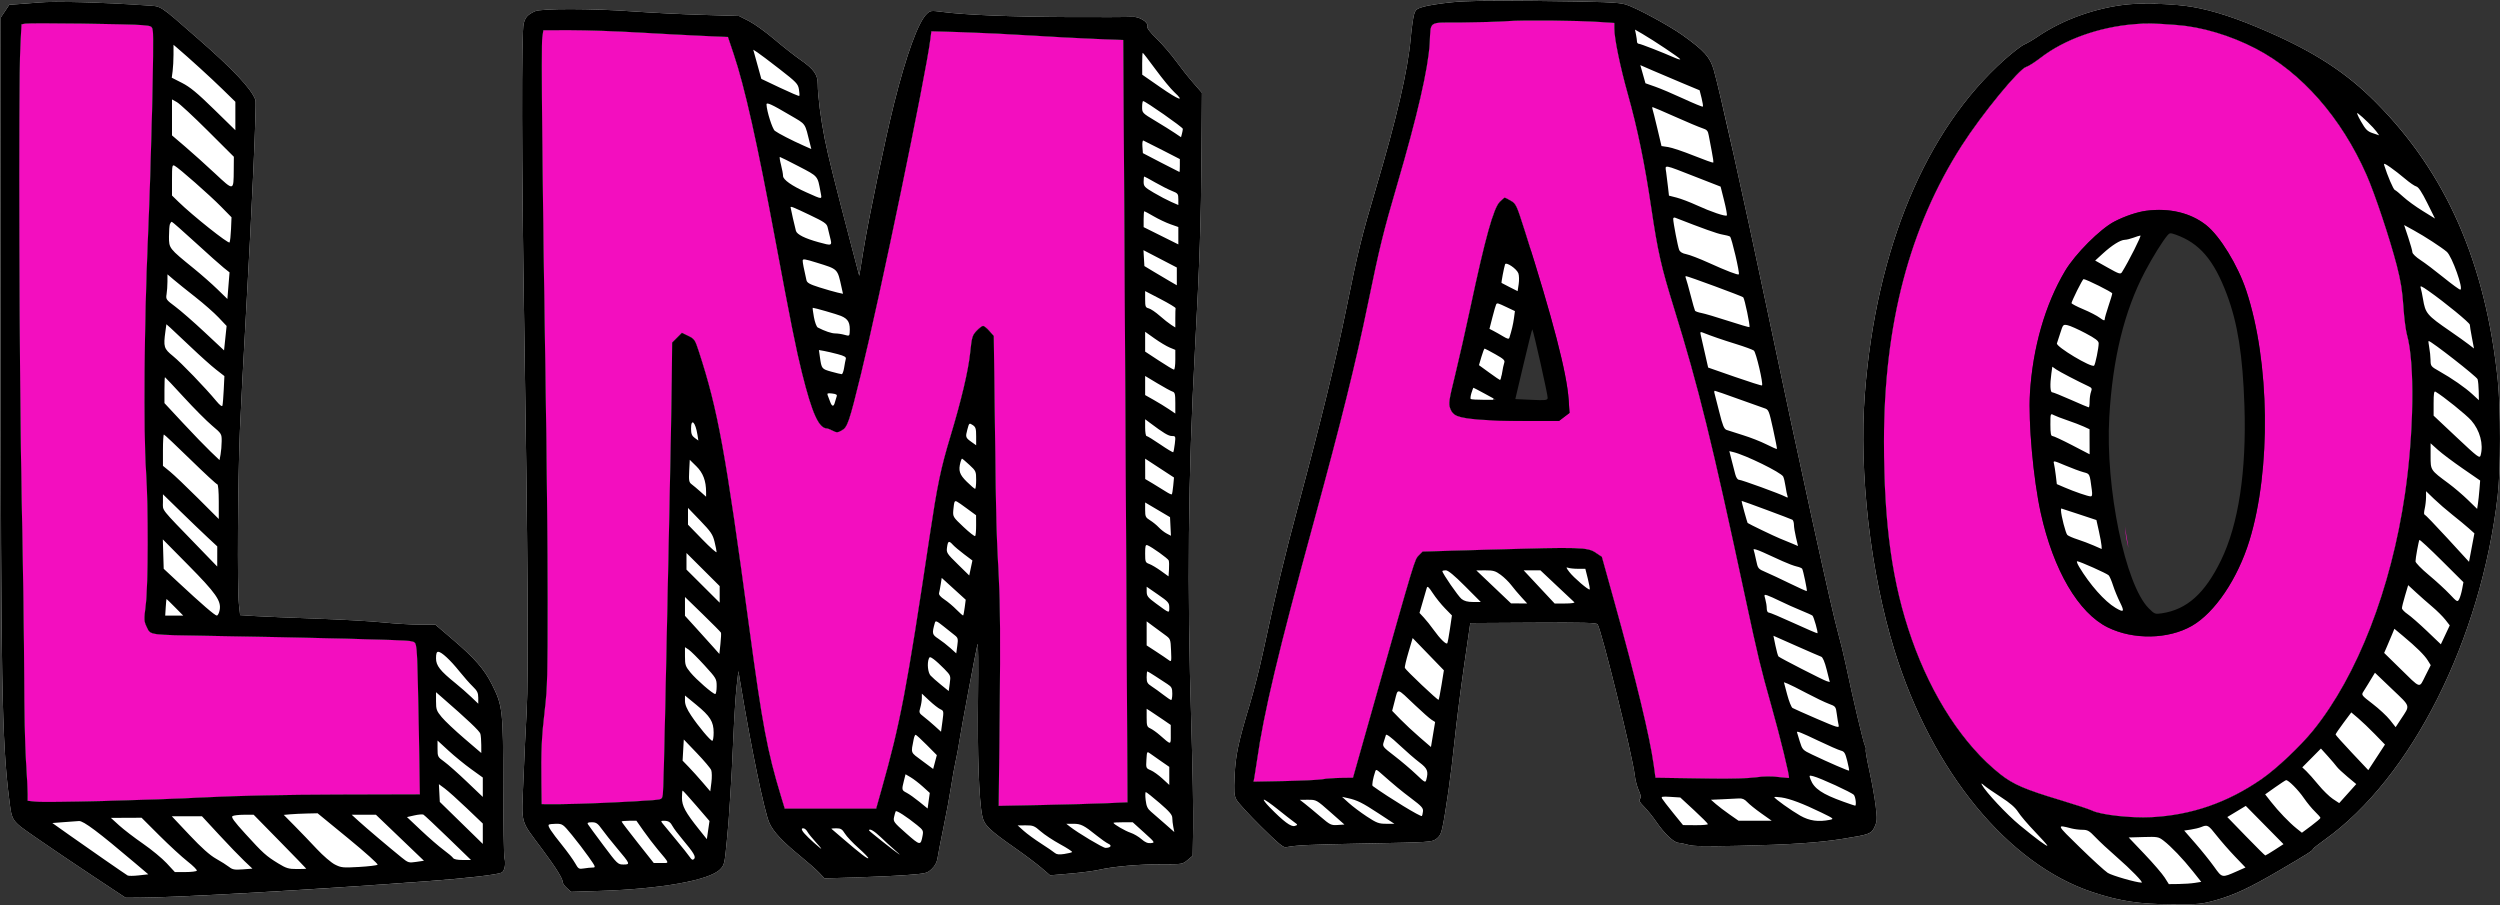
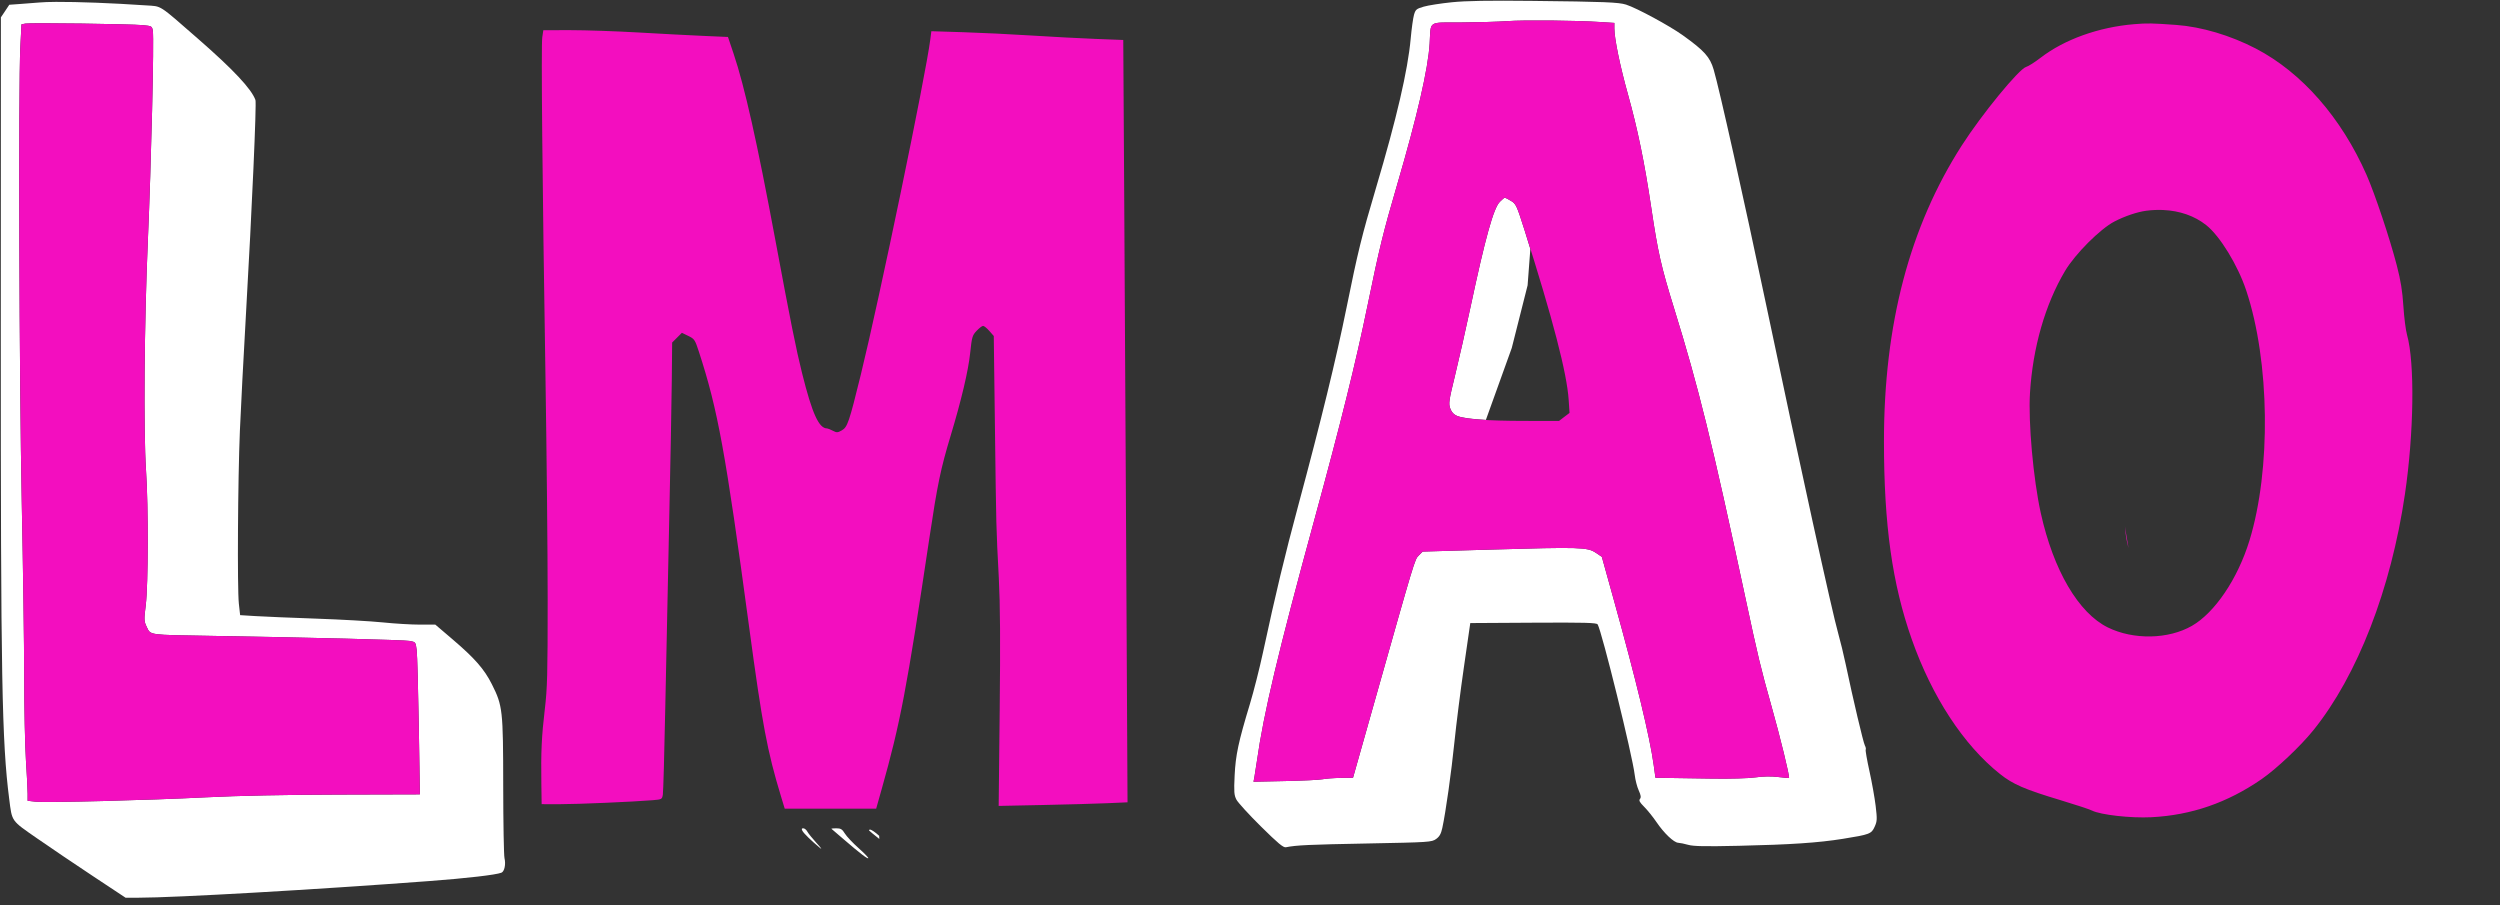
<svg xmlns="http://www.w3.org/2000/svg" height="100%" stroke-miterlimit="10" style="fill-rule:nonzero;clip-rule:evenodd;stroke-linecap:round;stroke-linejoin:round;" version="1.1" viewBox="0 0 1657 600" width="100%" xml:space="preserve">
  <rect x="0" y="0" width="1657" height="600" fill="#333333" stroke="none" />
  <defs />
  <g id="word">
    <path d="M37.125 1.25C32.347 1.276 28.537 1.415 26 1.656C24.075 1.839 18.806 2.237 14.312 2.562L6.156 3.156L3.375 7.344L0.594 11.5L0.531 221C0.485 449.568 1.26 491.736 6.094 529.5C8.057 544.834 7.173 543.59 24.781 555.812C33.43 561.815 50.126 573.1 61.875 580.875L83.219 595L91.875 595C116.142 594.982 208.121 589.718 284.5 583.969C309.549 582.083 328.561 579.877 332.312 578.438C334.351 577.655 335.368 572.868 334.375 568.75C333.944 566.962 333.556 545.475 333.531 521C333.479 470.575 333.196 467.819 326 453.5C320.983 443.518 314.689 436.328 300.031 423.812L288.531 414L278.281 414C272.636 414 261.59 413.341 253.75 412.531C245.91 411.721 226 410.601 209.5 410.031C193 409.46 174.91 408.694 169.312 408.344L159.156 407.719L158.312 400.094C157.212 389.923 157.649 317.947 159 285.5C159.595 271.2 161.428 236.1 163.062 207.5C167.027 138.144 170.109 68.468 169.312 66.281C166.61 58.862 154.609 46.082 131.156 25.625C104.583 2.447 107.462 4.296 96.719 3.562C74.361 2.035 51.459 1.172 37.125 1.25ZM16.875 15.625C20.307 15 86.621 15.881 94.625 16.656C100.632 17.239 100.793 17.323 101.312 20.531C102.192 25.948 100.247 108.236 98.031 159C95.634 213.888 95.061 285.857 96.812 312C98.401 335.713 98.29 387.645 96.625 401C95.382 410.972 95.417 411.715 97.344 415.719C99.884 420.996 98.221 420.762 139 421.438C205.606 422.541 267.667 424.125 271.5 424.812C275.48 425.527 275.505 425.541 276.188 431C276.564 434.017 277.199 456.75 277.594 481.5L278.312 526.5L223.906 526.656C189.371 526.75 157.631 527.393 137 528.438C97.917 530.415 30.497 532.144 23.406 531.344L18.312 530.75L18.312 526.125C18.316 523.579 17.812 513.625 17.188 504C16.564 494.375 16.047 469.4 16.031 448.5C16.014 427.6 15.274 375.625 14.406 333C12.748 251.673 12.149 57.815 13.469 31.312L14.219 16.125L16.875 15.625Z" fill="#ffffff" fill-rule="nonzero" opacity="1" stroke="none" />
-     <path d="M378.344 6.031C366.021 6.017 356.581 6.522 354.5 7.5C349.729 9.741 348.301 11.295 347.125 15.531C345.57 21.131 345.71 107.706 347.469 216.5C349.795 360.271 350.358 448.959 349.094 471C348.479 481.725 347.516 502.336 346.938 516.812C345.714 547.492 344.385 542.629 359.469 563C368.796 575.596 373 582.36 373 584.781C373 585.503 374.237 587.215 375.75 588.594L378.5 591.125L397.5 590.5C438.36 589.201 470.38 583.427 477.406 576.094C480.073 573.309 480.298 572.357 481.688 557.844C482.494 549.412 483.147 541.6 483.156 540.5C483.166 539.4 483.582 533.325 484.062 527C484.545 520.675 485.394 504.25 485.969 490.5C486.543 476.75 487.564 460.83 488.219 455.125L489.406 444.75L490.719 452.625C497.908 495.915 506.593 537.939 509.938 545.5C512.415 551.097 518.704 557.846 529.906 566.969C535.189 571.271 541.075 576.462 543 578.5L546.5 582.188L568 581.531C579.825 581.176 595.125 580.458 602 579.906C613.947 578.947 614.628 578.741 617.625 575.844C619.753 573.788 620.98 571.482 621.406 568.656C621.751 566.366 623.562 557.075 625.438 548C627.313 538.925 629.564 526.762 630.438 520.969C631.311 515.176 632.649 507.751 633.406 504.469C634.162 501.187 635.282 495.125 635.906 491C637.146 482.793 646.555 432.627 647.906 427C648.38 425.024 648.526 440.05 648.25 461.5C647.764 499.372 648.872 530.626 651.062 540.844C652.373 546.952 655.477 549.993 673 562.25C679.325 566.673 687.082 572.504 690.25 575.219L696.031 580.156L709.25 579.031C716.532 578.406 725.2 577.266 728.5 576.5C737.827 574.337 755.176 572.812 770.125 572.844C783.618 572.872 783.775 572.825 787.125 570.031L790.5 567.219L790.812 548.875C790.992 538.777 790.43 507.55 789.562 479.5C786.756 388.67 787.478 316.16 792 232C795.13 173.737 796.047 146.242 796.344 102.5L796.625 61.5L790.938 55C787.815 51.425 782.667 44.9 779.469 40.5C776.271 36.1 770.542 29.458 766.75 25.75C761.873 20.981 760.019 18.493 760.406 17.25C761.241 14.568 754.73 10.71 750.125 11.156C748.139 11.348 729.175 11.415 708 11.312C669.774 11.126 639.717 9.896 624.625 7.906C617.068 6.91 616.679 6.965 614.312 9.188C608.692 14.466 600.687 36.326 592.625 68.5C586.684 92.208 575.828 144.111 572.312 165.656L569.531 182.812L564.75 164.656C552.926 119.624 548.96 103.653 546.625 92C544.025 79.026 542 63.226 542 55.781C542 49.503 539.439 45.852 530.812 39.844C526.587 36.901 518.583 30.613 513.031 25.875C507.479 21.138 499.993 15.774 496.375 13.938L489.781 10.594L465.156 9.844C451.601 9.432 431.05 8.406 419.5 7.562C405.873 6.567 390.667 6.046 378.344 6.031ZM360.125 20L378.312 20C388.317 19.995 408.425 20.685 423 21.531C437.575 22.377 456.925 23.384 466 23.781L482.5 24.5L486.188 35.5C493.584 57.495 501.823 94.279 513.969 159.5C523.934 213.013 527.654 231.472 531.625 247.375C538.34 274.266 542.767 284.029 548.25 283.969C548.669 283.964 550.329 284.638 551.938 285.469C554.589 286.84 555.168 286.83 557.969 285.25C561.704 283.144 562.774 279.959 570.5 248.5C582.876 198.108 613.552 50.222 616.625 26.094L617.312 20.688L638.406 21.344C650.012 21.702 670.3 22.687 683.5 23.531C696.7 24.375 715.825 25.386 726 25.781L744.5 26.5L745.094 127C745.429 182.275 746.088 295.948 746.531 379.625L747.312 531.781L733.906 532.375C726.529 532.699 707.328 533.232 691.219 533.562L661.906 534.156L662.594 470.844C663.086 424.918 662.92 400.767 662 383C660.226 348.73 660.334 352.032 659.469 284.094L658.688 222.688L655.719 219.344C654.103 217.503 652.254 216 651.594 216C650.933 216 649.006 217.463 647.312 219.25C644.451 222.272 644.157 223.307 643.031 234C641.792 245.769 637.188 265.229 630.094 288.75C623.455 310.76 621.343 321.015 616.031 356.5C600.965 457.146 596.792 478.992 584.312 523.25L580.719 536L550.438 536L520.125 536L517.625 527.75C508.559 497.897 505.261 480.476 496.5 415.5C480.846 299.405 475.808 271.798 463.219 233.125C460.633 225.183 460.265 224.622 456.219 222.656L451.969 220.594L448.719 223.812L445.5 227.031L445.25 252.281C445.12 266.158 444.338 308.775 443.5 347C442.662 385.225 441.518 440.575 440.938 470C440.358 499.425 439.641 524.938 439.344 526.688C438.819 529.788 438.647 529.882 432.656 530.375C419.589 531.451 382.925 533.011 371.25 533L359 533L358.812 519.25C358.514 498.151 358.97 487.915 361.062 470.312C362.75 456.125 363.008 447.153 363 397.312C362.995 366.059 362.324 299.775 361.531 250C359.436 118.351 358.601 30.052 359.406 24.688L360.125 20Z" fill="#ffffff" fill-rule="nonzero" opacity="1" stroke="none" />
    <path d="M981.594 0.562C973.114 0.708 967.057 1.012 962.25 1.5C954.965 2.239 946.592 3.553 943.656 4.406C938.818 5.813 938.231 6.302 937.219 9.719C936.605 11.793 935.606 18.992 935 25.688C933.098 46.684 925.694 78.491 912.031 124.5C902.529 156.496 899.995 166.863 892.469 204C885.59 237.942 875.585 278.902 860.594 334.625C851.448 368.624 845.638 392.833 837.094 432.5C834.843 442.95 830.968 458.25 828.469 466.5C820.834 491.702 818.964 500.394 818.312 514.031C817.793 524.873 817.952 527.007 819.5 530C820.484 531.902 827.784 539.904 835.719 547.75C847.12 559.023 850.592 561.909 852.312 561.562C859.248 560.168 867.565 559.795 906.188 559.062C947.466 558.28 948.95 558.155 951.844 556.094C954.104 554.486 955.11 552.706 955.969 548.75C958.228 538.34 961.933 512.07 964.031 491.5C965.21 479.95 968.053 457.541 970.344 441.719L974.5 412.969L1016.28 412.719C1050.42 412.53 1058.22 412.743 1058.91 413.844C1061.69 418.334 1082.06 501.004 1083.5 513.656C1083.87 516.872 1085.04 521.457 1086.12 523.844C1087.6 527.102 1087.8 528.523 1086.97 529.531C1086.1 530.572 1086.75 531.75 1089.81 534.812C1091.99 536.986 1095.63 541.52 1097.91 544.875C1102.94 552.287 1109.44 558.463 1112.34 558.594C1113.52 558.647 1116.52 559.264 1119 559.969C1122.45 560.952 1130.27 561.094 1152.5 560.594C1186.72 559.823 1205.09 558.604 1221.5 555.969C1239.32 553.105 1240.39 552.694 1242.53 547.938C1244.18 544.275 1244.23 542.95 1243.19 534.188C1242.55 528.855 1240.7 518.447 1239.06 511.062C1237.43 503.677 1236.32 497.285 1236.59 496.844C1236.87 496.403 1236.61 495.171 1236.03 494.094C1234.99 492.141 1228.18 463.317 1223.38 440.5C1221.99 433.9 1219.75 424.675 1218.41 420C1214.44 406.27 1192.57 306.507 1170.5 201.5C1155.79 131.522 1139.61 59.013 1135.84 46.219C1133.34 37.717 1129.72 33.68 1115.34 23.375C1106.48 17.023 1084.77 5.29 1077.78 3.062C1072.89 1.502 1063.39 1.11 1015.5 0.594C1000.98 0.438 990.073 0.417 981.594 0.562ZM1028.03 13.594C1040.11 13.709 1052.81 14.069 1060.75 14.594L1070 15.188L1070 18.938C1070 25.506 1073.82 43.995 1078.94 62.281C1085.42 85.431 1090.03 107.854 1094.44 137.5C1098.83 167.064 1101 176.682 1109.47 204C1125.9 256.996 1134.6 292.253 1156.94 396.656C1165.08 434.717 1167.06 442.978 1174.12 468C1179.85 488.257 1186.38 514.97 1185.75 515.594C1185.59 515.75 1182.34 515.478 1178.5 515C1173.97 514.436 1168.69 514.519 1163.5 515.25C1158.93 515.895 1146.71 516.243 1135 516.062C1123.73 515.889 1110.62 515.694 1105.88 515.625L1097.22 515.5L1096.06 507C1093.48 488.265 1084.38 450.627 1069.81 398.281L1061.69 369.062L1057.59 366.312C1052.17 362.69 1047.13 362.543 988.719 364.25L942.938 365.594L940.375 368.156C937.614 370.918 938.101 369.375 910.5 467L896.781 515.5L888.625 515.594C884.149 515.652 878.7 516.07 876.5 516.5C874.3 516.93 863.119 517.457 851.656 517.688L830.812 518.125L831.375 515.312C831.678 513.769 832.44 508.9 833.062 504.5C837.579 472.56 847.126 432.404 871.125 344.594C888.739 280.143 898.666 240.125 906.5 202C914.221 164.417 916.847 153.766 926 122.5C939.434 76.609 946.558 45.597 947.562 28.844C948.495 13.293 945.916 15.017 968.781 14.875C979.634 14.808 993.225 14.417 999 14C1004.49 13.604 1015.95 13.478 1028.03 13.594ZM997.375 131C997.089 131 995.607 132.238 994.094 133.75C989.913 137.932 984.479 157.501 974.562 204C971.455 218.575 966.875 238.734 964.406 248.812C960.315 265.512 960.046 267.459 961.219 270.719C962.11 273.195 963.482 274.719 965.719 275.656C968.738 276.92 975.384 277.772 984.844 278.312L1002 230.625L1012.5 189.094L1014.31 165.031C1012.94 160.635 1011.9 157.036 1010.41 152.344C1005.22 136.016 1004.77 135.077 1001.41 133.094C999.463 131.947 997.661 131 997.375 131ZM532.438 549C531.311 549 531.157 549.436 531.875 550.75C532.824 552.488 537.769 557.281 543.5 562.031C545.144 563.395 544.203 562.007 541.406 558.969C538.609 555.929 535.779 552.442 535.125 551.219C534.47 549.996 533.262 549 532.438 549ZM554.25 549C552.278 549 550.864 549.155 551.094 549.344C551.324 549.532 554.875 552.582 559 556.125C570.201 565.745 574.93 569.381 575.5 568.812C575.781 568.53 572.908 565.545 569.094 562.156C565.281 558.766 561.187 554.421 560 552.5C558.183 549.56 557.267 549 554.25 549ZM576.594 549.844C576.203 549.829 576 550.023 576 550.438C576 550.603 579.582 553.468 582.812 556.062C582.778 555.362 582.748 554.669 582.719 553.969C580.028 551.516 577.641 549.884 576.594 549.844Z" fill="#ffffff" fill-rule="nonzero" opacity="1" stroke="none" />
-     <path d="M1419.62 2.438C1415.97 2.492 1412.66 2.654 1410 2.938C1389.06 5.167 1367.27 12.97 1350.94 24.062C1347.62 26.317 1343.41 28.774 1341.59 29.531C1339.78 30.289 1333.97 34.772 1328.66 39.5C1276.4 86.024 1243.47 164.727 1236.03 260.938C1232.02 312.905 1239.69 379.538 1255.62 431C1280.55 511.513 1331.05 573.029 1387.34 591.469C1405.34 597.364 1417.88 599.271 1439.5 599.375C1457.29 599.461 1459.14 599.283 1468.38 596.719C1480.76 593.284 1490.9 588.536 1510.81 576.875C1529.41 565.984 1532.99 563.721 1533 562.812C1533 562.437 1536.49 559.659 1540.75 556.625C1598.27 515.681 1644.4 423.953 1655.47 328.5C1657.47 311.252 1657.49 270.867 1655.5 251.844C1647.36 173.983 1621.31 114.627 1574.69 67.781C1555.28 48.28 1534.51 34.754 1502.88 20.938C1482.54 12.057 1467.38 7.077 1453 4.562C1444.63 3.099 1430.6 2.275 1419.62 2.438ZM1425.69 15.562C1429.56 15.632 1434.36 15.936 1442.5 16.531C1459.17 17.751 1478.32 23.433 1495.16 32.188C1525.6 48.023 1551.87 78.019 1568.56 115.938C1574.1 128.531 1584.03 158.222 1588.62 176C1591.22 186.03 1592.32 192.97 1592.97 203C1593.45 210.425 1594.53 218.944 1595.38 221.938C1600.58 240.362 1599.97 286.853 1594 327.5C1584.75 390.467 1562.5 447.826 1533.25 484.062C1524.72 494.632 1508.85 509.606 1498.91 516.469C1476.31 532.056 1452.43 540.298 1425.97 541.656C1412.3 542.357 1392.21 540.088 1386.53 537.219C1384.9 536.397 1375.53 533.304 1365.69 530.344C1341.96 523.208 1334.25 519.882 1325.62 513.031C1301.47 493.837 1280.52 461.842 1267.06 423.562C1254.15 386.847 1248.69 347.912 1248.69 292.5C1248.68 214.961 1265.64 150.467 1300.22 96.5C1313.52 75.745 1338.27 45.544 1343 44.312C1344.37 43.955 1348.65 41.244 1352.5 38.281C1368.27 26.146 1390.97 17.988 1414.44 16.031C1418.87 15.662 1421.82 15.493 1425.69 15.562ZM1433.66 145.125C1433.02 145.191 1413.51 148.907 1412.31 148.938C1410.04 148.996 1401.02 155.09 1396.03 158.625C1394.57 159.66 1379.69 173.688 1379.69 173.688C1379.69 173.688 1366 198.41 1366 198.875C1366 198.91 1358.5 224.157 1358.34 224.562C1358.04 225.368 1355.62 245.656 1355.62 245.656C1354.64 252.851 1354 272.939 1354 278.469C1354 284.146 1356.25 319.875 1356.25 319.875C1356.25 319.875 1362.15 352.563 1363.25 353.594C1363.62 353.945 1370.86 373.688 1372.09 375.75C1375.47 381.379 1378.24 389.614 1385.16 397.125C1392.69 405.302 1403.9 420.567 1423.81 413.875C1418.49 405.758 1409.5 390.025 1408.53 387C1407.57 383.975 1397.91 360.687 1397.91 360.688C1397.85 359.48 1391.89 326.937 1391.47 323.75C1390.47 316.229 1390 300.094 1390 300.094C1390 300.094 1390 267.227 1390 265.062C1390 262.898 1392.44 241.91 1392.97 241.312C1393.43 240.789 1400 210.763 1400 210.656C1400 209.855 1403 193.029 1403 192.469C1403 192.42 1411.19 179.776 1411.44 179.375C1415.89 172.278 1434.58 145.029 1433.66 145.125Z" fill="#ffffff" fill-rule="nonzero" opacity="1" stroke="none" />
    <path d="M16.861 15.631L14.221 16.112L13.465 31.306C12.145 57.808 12.753 251.673 14.411 333C15.279 375.625 16.003 427.6 16.02 448.5C16.036 469.4 16.561 494.375 17.185 504C17.81 513.625 18.318 523.584 18.315 526.13L18.309 530.761L23.404 531.336C30.495 532.136 97.917 530.418 137 528.44C157.631 527.396 189.368 526.742 223.903 526.648L278.306 526.5L277.588 481.5C277.193 456.75 276.562 434.031 276.185 431.014C275.503 425.555 275.48 425.524 271.5 424.809C267.667 424.122 205.606 422.544 139 421.441C98.221 420.766 99.876 420.993 97.336 415.716C95.409 411.712 95.373 410.972 96.616 401C98.281 387.645 98.387 335.713 96.798 312C95.047 285.857 95.619 213.888 98.016 159C100.232 108.236 102.191 25.949 101.311 20.532C100.791 17.324 100.647 17.241 94.64 16.658C86.636 15.883 20.293 15.006 16.861 15.631M359.419 24.693C358.614 30.058 359.446 118.351 361.541 250C362.334 299.775 362.986 366.071 362.991 397.325C362.999 447.166 362.764 456.137 361.076 470.325C358.983 487.927 358.508 498.151 358.806 519.25L359 533L371.25 533.012C382.925 533.023 419.58 531.445 432.647 530.369C438.638 529.876 438.807 529.782 439.332 526.681C439.629 524.932 440.345 499.425 440.925 470C441.505 440.575 442.665 385.225 443.503 347C444.341 308.775 445.133 266.146 445.263 252.269L445.5 227.037L448.729 223.809L451.958 220.581L456.229 222.656C460.275 224.622 460.644 225.174 463.23 233.116C475.819 271.789 480.859 299.405 496.513 415.5C505.274 480.476 508.549 497.897 517.615 527.75L520.121 536L550.422 536L580.723 536L584.318 523.25C596.797 478.992 600.95 457.146 616.016 356.5C621.328 321.015 623.461 310.755 630.1 288.745C637.194 265.224 641.788 245.769 643.027 234C644.153 223.307 644.454 222.272 647.315 219.25C649.008 217.463 650.932 216 651.593 216C652.253 216 654.116 217.507 655.732 219.348L658.672 222.696L659.454 284.098C660.319 352.036 660.233 348.73 662.007 383C662.927 400.767 663.089 424.903 662.597 470.829L661.919 534.157L691.21 533.556C707.319 533.225 726.536 532.69 733.913 532.366L747.326 531.778L746.522 379.639C746.079 295.962 745.444 182.275 745.109 127L744.5 26.5L726 25.783C715.825 25.388 696.7 24.375 683.5 23.531C670.3 22.687 650.005 21.702 638.399 21.344L617.299 20.691L616.61 26.096C613.537 50.224 582.878 198.108 570.502 248.5C562.776 279.959 561.691 283.135 557.956 285.241C555.155 286.821 554.596 286.842 551.944 285.471C550.336 284.64 548.679 283.963 548.26 283.968C542.777 284.028 538.338 274.262 531.623 247.371C527.652 231.468 523.946 213.013 513.981 159.5C501.835 94.279 493.594 57.495 486.198 35.5L482.5 24.5L466 23.78C456.925 23.383 437.575 22.367 423 21.521C408.425 20.675 388.315 19.986 378.311 19.991L360.123 20L359.419 24.693M1028.03 13.594C1015.95 13.478 1004.49 13.604 999 14C993.225 14.417 979.633 14.808 968.781 14.875C945.916 15.017 948.495 13.293 947.562 28.844C946.558 45.597 939.434 76.609 926 122.5C916.847 153.766 914.221 164.417 906.5 202C898.666 240.125 888.739 280.143 871.125 344.594C847.126 432.404 837.579 472.56 833.062 504.5C832.44 508.9 831.678 513.769 831.375 515.312L830.812 518.125L851.656 517.688C863.119 517.457 874.3 516.93 876.5 516.5C878.7 516.07 884.149 515.652 888.625 515.594L896.781 515.5L910.5 467C938.101 369.375 937.614 370.918 940.375 368.156L942.938 365.594L988.719 364.25C1047.13 362.543 1052.17 362.69 1057.59 366.312L1061.69 369.062L1069.81 398.281C1084.38 450.627 1093.48 488.265 1096.06 507L1097.22 515.5L1105.88 515.625C1110.62 515.694 1123.73 515.889 1135 516.062C1146.71 516.243 1158.93 515.895 1163.5 515.25C1168.69 514.519 1173.97 514.436 1178.5 515C1182.34 515.478 1185.59 515.75 1185.75 515.594C1186.38 514.97 1179.85 488.257 1174.12 468C1167.06 442.978 1165.08 434.717 1156.94 396.656C1134.6 292.253 1125.9 256.996 1109.47 204C1101 176.682 1098.83 167.064 1094.44 137.5C1090.03 107.854 1085.42 85.431 1078.94 62.281C1073.82 43.995 1070 25.506 1070 18.938L1070 15.188L1060.75 14.594C1052.81 14.069 1040.11 13.709 1028.03 13.594ZM997.375 131C997.661 131 999.463 131.947 1001.41 133.094C1004.77 135.077 1005.22 136.016 1010.41 152.344C1029.31 211.791 1038.54 247.251 1039.72 265.094L1040.28 273.688L1036.78 276.344L1033.31 279L1010.41 278.969C985.945 278.95 970.953 277.846 965.719 275.656C963.482 274.719 962.11 273.195 961.219 270.719C960.046 267.459 960.315 265.512 964.406 248.812C966.875 238.734 971.454 218.575 974.562 204C984.479 157.501 989.913 137.932 994.094 133.75C995.607 132.238 997.089 131 997.375 131ZM1425.69 15.562C1421.82 15.493 1418.87 15.662 1414.44 16.031C1390.97 17.988 1368.27 26.146 1352.5 38.281C1348.65 41.244 1344.37 43.955 1343 44.312C1338.27 45.544 1313.52 75.745 1300.22 96.5C1265.64 150.467 1248.68 214.961 1248.69 292.5C1248.69 347.912 1254.15 386.847 1267.06 423.562C1280.52 461.842 1301.47 493.837 1325.62 513.031C1334.25 519.882 1341.96 523.208 1365.69 530.344C1375.53 533.304 1384.9 536.397 1386.53 537.219C1392.21 540.088 1412.3 542.357 1425.97 541.656C1452.43 540.298 1476.31 532.056 1498.91 516.469C1508.85 509.606 1524.72 494.632 1533.25 484.062C1562.5 447.826 1584.75 390.467 1594 327.5C1599.97 286.853 1600.58 240.362 1595.38 221.938C1594.53 218.944 1593.45 210.425 1592.97 203C1592.32 192.97 1591.22 186.03 1588.62 176C1584.03 158.222 1574.1 128.531 1568.56 115.938C1551.87 78.019 1525.6 48.023 1495.16 32.188C1478.32 23.433 1459.17 17.751 1442.5 16.531C1434.36 15.936 1429.56 15.632 1425.69 15.562ZM1428.19 139.188C1430.06 139.106 1431.9 139.109 1433.72 139.188C1444.64 139.659 1454.52 143.064 1462.25 149.188C1471.38 156.417 1483.22 175.763 1488.81 192.562C1504.45 239.513 1505.38 311.257 1490.94 358.281C1483.15 383.656 1467.95 406.15 1452.75 414.844C1437.15 423.767 1414.06 424.208 1397.09 415.875C1377.61 406.306 1361 377.954 1352.62 340C1347.67 317.561 1344.28 279.831 1345.47 260.5C1347.32 230.406 1355.53 201.775 1368.69 179.625C1375.43 168.281 1392.03 151.669 1401.5 146.781C1408.36 143.24 1416.54 140.477 1422.5 139.688C1424.42 139.433 1426.32 139.269 1428.19 139.188ZM1408.41 348.844C1408.77 354.242 1409.56 359.006 1410.78 363.188C1410 358.538 1409.1 353.108 1408.94 352.375C1408.71 351.373 1408.61 349.937 1408.41 348.844Z" fill="#f30ebf" fill-rule="nonzero" opacity="1" stroke="none" />
-     <path d="M962.254 1.512C954.969 2.251 946.606 3.554 943.671 4.407C938.833 5.814 938.229 6.312 937.217 9.729C936.603 11.803 935.604 18.978 934.998 25.673C933.096 46.67 925.704 78.491 912.041 124.5C902.539 156.496 899.986 166.863 892.46 204C885.581 237.942 875.595 278.889 860.604 334.612C851.458 368.611 845.641 392.833 837.096 432.5C834.845 442.95 830.958 458.25 828.458 466.5C820.823 491.702 818.969 500.39 818.317 514.027C817.798 524.869 817.958 527.019 819.506 530.012C820.49 531.914 827.786 539.89 835.721 547.736C847.122 559.009 850.604 561.909 852.324 561.563C859.259 560.169 867.554 559.782 906.177 559.049C947.455 558.267 948.952 558.17 951.846 556.109C954.106 554.501 955.117 552.695 955.976 548.739C958.235 538.329 961.929 512.07 964.027 491.5C965.206 479.95 968.044 457.554 970.335 441.731L974.5 412.962L1016.28 412.731C1050.42 412.542 1058.22 412.746 1058.9 413.847C1061.68 418.337 1082.06 501 1083.5 513.652C1083.87 516.868 1085.05 521.453 1086.13 523.84C1087.61 527.098 1087.82 528.515 1086.98 529.523C1086.12 530.564 1086.76 531.755 1089.82 534.817C1091.99 536.99 1095.63 541.513 1097.91 544.868C1102.94 552.28 1109.45 558.466 1112.36 558.597C1113.54 558.65 1116.53 559.271 1119 559.976C1122.45 560.959 1130.27 561.106 1152.5 560.605C1186.72 559.834 1205.09 558.597 1221.5 555.962C1239.32 553.098 1240.38 552.694 1242.53 547.938C1244.18 544.276 1244.24 542.957 1243.2 534.194C1242.56 528.862 1240.71 518.458 1239.07 511.074C1237.44 503.689 1236.32 497.286 1236.6 496.844C1236.87 496.403 1236.62 495.159 1236.04 494.082C1235 492.129 1228.19 463.317 1223.39 440.5C1222 433.9 1219.76 424.675 1218.41 420C1214.44 406.27 1192.57 306.507 1170.5 201.5C1155.79 131.522 1139.6 59.022 1135.84 46.228C1133.33 37.726 1129.71 33.693 1115.34 23.388C1106.48 17.036 1084.76 5.276 1077.78 3.049C1072.88 1.488 1063.39 1.115 1015.5 0.599C986.462 0.287 971.87 0.537 962.254 1.512M26 1.652C24.075 1.835 18.822 2.251 14.328 2.576L6.156 3.167L3.37 7.333L0.584 11.5L0.542 221C0.496 449.568 1.254 491.736 6.088 529.5C8.051 544.834 7.166 543.588 24.774 555.811C33.423 561.814 50.112 573.088 61.861 580.863L83.222 595L91.861 594.993C116.128 594.975 208.121 589.704 284.5 583.955C309.549 582.069 328.557 579.875 332.309 578.435C334.347 577.653 335.368 572.868 334.375 568.75C333.944 566.962 333.571 545.475 333.546 521C333.494 470.575 333.185 467.819 325.989 453.5C320.972 443.518 314.676 436.319 300.018 423.804L288.536 414L278.273 414C272.628 414 261.595 413.337 253.755 412.527C245.915 411.717 226 410.588 209.5 410.018C193 409.447 174.92 408.694 169.322 408.344L159.143 407.707L158.322 400.103C157.222 389.932 157.647 317.947 158.998 285.5C159.593 271.2 161.418 236.1 163.053 207.5C167.017 138.144 170.104 68.455 169.307 66.268C166.605 58.849 154.62 46.075 131.167 25.618C104.594 2.44 107.477 4.287 96.734 3.553C66.923 1.516 36.146 0.689 26 1.652M1410 2.939C1389.06 5.168 1367.26 12.956 1350.93 24.048C1347.61 26.302 1343.41 28.766 1341.6 29.523C1339.79 30.281 1333.96 34.769 1328.65 39.497C1276.39 86.021 1243.47 164.74 1236.04 260.95C1232.02 312.917 1239.7 379.538 1255.63 431C1280.55 511.513 1331.04 573.028 1387.33 591.468C1405.33 597.363 1417.88 599.264 1439.5 599.368C1457.29 599.454 1459.13 599.285 1468.37 596.721C1480.75 593.286 1490.89 588.55 1510.8 576.889C1529.4 565.998 1532.98 563.727 1532.99 562.819C1533 562.444 1536.49 559.655 1540.75 556.621C1598.27 515.677 1644.4 423.954 1655.47 328.5C1657.47 311.252 1657.49 270.88 1655.5 251.857C1647.36 173.996 1621.29 114.637 1574.67 67.791C1555.27 48.29 1534.52 34.744 1502.89 20.928C1482.56 12.048 1467.38 7.067 1453 4.553C1441.84 2.602 1420.64 1.806 1410 2.939M354.5 7.487C349.729 9.728 348.289 11.296 347.113 15.532C345.558 21.132 345.713 107.706 347.472 216.5C349.798 360.271 350.366 448.959 349.102 471C348.487 481.725 347.512 502.344 346.934 516.82C345.711 547.499 344.39 542.635 359.474 563.006C368.801 575.602 373 582.362 373 584.783C373 585.505 374.237 587.224 375.75 588.603L378.5 591.11L397.5 590.506C438.36 589.207 470.375 583.437 477.401 576.104C480.068 573.319 480.297 572.344 481.686 557.831C482.492 549.399 483.16 541.6 483.169 540.5C483.179 539.4 483.581 533.325 484.062 527C484.544 520.675 485.408 504.25 485.983 490.5C486.557 476.75 487.562 460.832 488.217 455.127L489.407 444.754L490.714 452.627C497.903 495.917 506.608 537.939 509.953 545.5C512.43 551.097 518.693 557.836 529.895 566.959C535.178 571.261 541.075 576.447 543 578.485L546.5 582.189L568 581.543C579.825 581.188 595.125 580.445 602 579.893C613.947 578.934 614.639 578.756 617.636 575.859C619.764 573.803 620.974 571.49 621.4 568.664C621.745 566.374 623.562 557.075 625.437 548C627.313 538.925 629.562 526.76 630.436 520.967C631.309 515.174 632.643 507.749 633.4 504.467C634.156 501.185 635.285 495.125 635.909 491C637.149 482.793 646.544 432.627 647.895 427C648.369 425.024 648.523 440.05 648.247 461.5C647.761 499.372 648.87 530.632 651.061 540.85C652.371 546.958 655.477 549.986 673 562.243C679.325 566.666 687.092 572.506 690.26 575.221L696.021 580.155L709.26 579.018C716.542 578.393 725.2 577.255 728.5 576.489C737.827 574.326 755.171 572.803 770.12 572.835C783.613 572.863 783.77 572.837 787.12 570.043L790.5 567.223L790.825 548.861C791.004 538.763 790.442 507.55 789.575 479.5C786.769 388.67 787.479 316.16 792.001 232C795.131 173.737 796.054 146.242 796.351 102.5L796.628 61.5L790.953 55C787.831 51.425 782.661 44.9 779.463 40.5C776.265 36.1 770.547 29.466 766.755 25.758C761.878 20.989 760.021 18.501 760.408 17.258C761.243 14.576 754.716 10.704 750.111 11.15C748.125 11.342 729.175 11.415 708 11.312C669.774 11.125 639.724 9.899 624.632 7.909C617.075 6.913 616.667 6.964 614.3 9.186C608.68 14.464 600.692 36.326 592.63 68.5C586.689 92.208 575.843 144.113 572.328 165.658L569.529 182.815L564.761 164.658C552.937 119.626 548.947 103.653 546.612 92C544.012 79.026 542 63.219 542 55.774C542 49.496 539.445 45.858 530.818 39.85C526.593 36.907 518.594 30.624 513.042 25.886C507.49 21.149 499.987 15.77 496.369 13.933L489.79 10.594L465.145 9.846C451.59 9.434 431.05 8.407 419.5 7.563C392.246 5.572 358.662 5.532 354.5 7.487M999 13.997C993.225 14.414 979.621 14.81 968.769 14.877C945.904 15.019 948.499 13.308 947.567 28.859C946.563 45.612 939.419 76.609 925.985 122.5C916.832 153.766 914.221 164.417 906.5 202C898.666 240.125 888.738 280.145 871.124 344.596C847.125 432.406 837.564 472.56 833.048 504.5C832.426 508.9 831.669 513.763 831.366 515.307L830.816 518.114L851.658 517.694C863.121 517.463 874.3 516.922 876.5 516.492C878.7 516.062 884.163 515.663 888.639 515.605L896.779 515.5L910.49 467C938.091 369.375 937.623 370.923 940.384 368.161L942.949 365.597L988.724 364.259C1047.14 362.552 1052.18 362.703 1057.6 366.326L1061.7 369.065L1069.83 398.283C1084.39 450.629 1093.47 488.265 1096.06 507L1097.23 515.5L1105.87 515.625C1110.62 515.694 1123.72 515.893 1135 516.066C1146.71 516.246 1158.93 515.898 1163.5 515.253C1168.69 514.522 1173.96 514.431 1178.48 514.995C1182.33 515.473 1185.6 515.737 1185.75 515.581C1186.38 514.957 1179.86 488.257 1174.13 468C1167.06 442.978 1165.07 434.724 1156.93 396.663C1134.59 292.26 1125.91 256.996 1109.48 204C1101.02 176.682 1098.84 167.064 1094.44 137.5C1090.04 107.854 1085.41 85.432 1078.93 62.282C1073.81 43.996 1070 25.494 1070 18.925L1070 15.199L1060.75 14.588C1044.86 13.539 1009.98 13.205 999 13.997M16.861 15.631L14.221 16.112L13.465 31.306C12.145 57.808 12.753 251.673 14.411 333C15.279 375.625 16.003 427.6 16.02 448.5C16.036 469.4 16.561 494.375 17.185 504C17.81 513.625 18.318 523.584 18.315 526.13L18.309 530.761L23.404 531.336C30.495 532.136 97.917 530.418 137 528.44C157.631 527.396 189.368 526.742 223.903 526.648L278.306 526.5L277.588 481.5C277.193 456.75 276.562 434.031 276.185 431.014C275.503 425.555 275.48 425.524 271.5 424.809C267.667 424.122 205.606 422.544 139 421.441C98.221 420.766 99.876 420.993 97.336 415.716C95.409 411.712 95.373 410.972 96.616 401C98.281 387.645 98.387 335.713 96.798 312C95.047 285.857 95.619 213.888 98.016 159C100.232 108.236 102.191 25.949 101.311 20.532C100.791 17.324 100.647 17.241 94.64 16.658C86.636 15.883 20.293 15.006 16.861 15.631M1414.45 16.02C1390.98 17.977 1368.27 26.136 1352.5 38.271C1348.65 41.234 1344.37 43.951 1343 44.309C1338.27 45.54 1313.51 75.745 1300.21 96.5C1265.64 150.467 1248.68 214.961 1248.69 292.5C1248.7 347.912 1254.16 386.855 1267.07 423.57C1280.53 461.85 1301.46 493.834 1325.62 513.028C1334.24 519.879 1341.95 523.216 1365.68 530.351C1375.53 533.311 1384.91 536.405 1386.54 537.227C1392.22 540.096 1412.31 542.346 1425.98 541.645C1452.44 540.287 1476.31 532.042 1498.9 516.455C1508.85 509.592 1524.72 494.623 1533.25 484.054C1562.5 447.818 1584.76 390.467 1594.01 327.5C1599.98 286.853 1600.59 240.367 1595.38 221.942C1594.54 218.949 1593.45 210.425 1592.98 203C1592.33 192.97 1591.21 186.03 1588.62 176C1584.02 158.222 1574.11 128.532 1568.57 115.939C1551.88 78.021 1525.59 48.037 1495.15 32.202C1478.31 23.447 1459.16 17.745 1442.5 16.525C1426.22 15.334 1423.31 15.282 1414.45 16.02M359.419 24.693C358.614 30.058 359.446 118.351 361.541 250C362.334 299.775 362.986 366.071 362.991 397.325C362.999 447.166 362.764 456.137 361.076 470.325C358.983 487.927 358.508 498.151 358.806 519.25L359 533L371.25 533.012C382.925 533.023 419.58 531.445 432.647 530.369C438.638 529.876 438.807 529.782 439.332 526.681C439.629 524.932 440.345 499.425 440.925 470C441.505 440.575 442.665 385.225 443.503 347C444.341 308.775 445.133 266.146 445.263 252.269L445.5 227.037L448.729 223.809L451.958 220.581L456.229 222.656C460.275 224.622 460.644 225.174 463.23 233.116C475.819 271.789 480.859 299.405 496.513 415.5C505.274 480.476 508.549 497.897 517.615 527.75L520.121 536L550.422 536L580.723 536L584.318 523.25C596.797 478.992 600.95 457.146 616.016 356.5C621.328 321.015 623.461 310.755 630.1 288.745C637.194 265.224 641.788 245.769 643.027 234C644.153 223.307 644.454 222.272 647.315 219.25C649.008 217.463 650.932 216 651.593 216C652.253 216 654.116 217.507 655.732 219.348L658.672 222.696L659.454 284.098C660.319 352.036 660.233 348.73 662.007 383C662.927 400.767 663.089 424.903 662.597 470.829L661.919 534.157L691.21 533.556C707.319 533.225 726.536 532.69 733.913 532.366L747.326 531.778L746.522 379.639C746.079 295.962 745.444 182.275 745.109 127L744.5 26.5L726 25.783C715.825 25.388 696.7 24.375 683.5 23.531C670.3 22.687 650.005 21.702 638.399 21.344L617.299 20.691L616.61 26.096C613.537 50.224 582.878 198.108 570.502 248.5C562.776 279.959 561.691 283.135 557.956 285.241C555.155 286.821 554.596 286.842 551.944 285.471C550.336 284.64 548.679 283.963 548.26 283.968C542.777 284.028 538.338 274.262 531.623 247.371C527.652 231.468 523.946 213.013 513.981 159.5C501.835 94.279 493.594 57.495 486.198 35.5L482.5 24.5L466 23.78C456.925 23.383 437.575 22.367 423 21.521C408.425 20.675 388.315 19.986 378.311 19.991L360.123 20L359.419 24.693M1084.34 22.934C1084.7 24.758 1085 26.869 1085 27.625C1085 28.381 1085.56 29.012 1086.25 29.027C1087.41 29.052 1101.42 34.516 1110.34 38.421C1112.45 39.346 1113.92 39.678 1113.6 39.16C1112.92 38.066 1095.8 26.634 1088.59 22.461L1083.67 19.619L1084.34 22.934M115 36.205C115 39.789 114.739 44.696 114.42 47.11L113.84 51.5L120.67 54.971C125.941 57.65 130.752 61.622 141.75 72.374L156 86.306L156 76.882L156 67.458L147.25 58.922C139.794 51.648 125.147 38.309 117.243 31.595L115 29.69L115 36.205M501.931 42.606L504.607 52.275L516.965 58.143C523.762 61.37 529.52 63.814 529.761 63.573C530.001 63.332 529.898 61.358 529.532 59.187C528.922 55.577 527.821 54.428 516.682 45.776C509.982 40.571 503.32 35.553 501.877 34.625L499.255 32.937L501.931 42.606M757.034 42.25L757.068 49.5L769.099 57.851C781.41 66.397 785.71 67.893 778.304 61.054C776.023 58.948 770.484 52.225 765.994 46.113C761.504 40.001 757.644 35 757.415 35C757.187 35 757.015 38.263 757.034 42.25M1088.9 49.177L1090.6 55.192L1097.05 57.451C1100.6 58.693 1109.06 62.282 1115.85 65.426C1122.64 68.57 1128.4 70.933 1128.65 70.678C1128.91 70.423 1128.53 67.882 1127.81 65.031L1126.5 59.848L1115 55.051C1108.67 52.413 1099.83 48.659 1095.35 46.709L1087.2 43.163L1088.9 49.177M114 77.812L114 89.737L122.75 97.212C127.563 101.324 136.431 109.295 142.459 114.925C155.057 126.694 154.818 126.737 154.93 112.703L155 103.906L137.75 86.703C128.262 77.241 119.037 68.687 117.25 67.693L114 65.887L114 77.812M757 70.933C757 74.811 757.121 74.938 765.75 80.106C770.563 82.988 776.363 86.606 778.641 88.146L782.781 90.945L783.377 88.723C783.705 87.5 783.979 86.008 783.986 85.406C783.999 84.384 759.149 67 757.675 67C757.304 67 757 68.77 757 70.933M508.042 69.271C508.194 73.726 511.918 85.472 513.571 86.713C515.885 88.451 524.894 93.094 532.341 96.387L537.738 98.774L536.956 95.637C533.265 80.849 534.627 82.814 523.536 76.273C511.27 69.038 507.983 67.553 508.042 69.271M1095.26 72.25C1095.52 72.938 1096.97 78.744 1098.49 85.154L1101.24 96.808L1105.66 97.471C1108.09 97.836 1115.72 100.397 1122.61 103.162C1129.51 105.927 1135.33 108.004 1135.56 107.777C1135.78 107.55 1135.35 104.245 1134.58 100.432C1133.82 96.62 1132.91 91.843 1132.57 89.817C1132.02 86.659 1131.4 85.962 1128.22 84.933C1126.17 84.272 1118.08 80.867 1110.23 77.366C1102.38 73.865 1095.69 71 1095.37 71C1095.05 71 1095 71.563 1095.26 72.25M1564.76 80.328C1567.97 85.949 1569.1 87.079 1572.71 88.29L1576.92 89.7L1575.04 87.1C1573.18 84.519 1566.09 77.587 1562.76 75.083C1561.74 74.312 1562.56 76.462 1564.76 80.328M757.187 97.146L757.5 101.5L769.5 107.743C776.1 111.177 781.612 113.989 781.75 113.993C781.888 113.997 782 112.074 782 109.72L782 105.44L770.375 99.47C763.981 96.186 758.328 93.341 757.812 93.146C757.29 92.949 757.013 94.722 757.187 97.146M517.646 109.218C518.391 112.088 519 115.416 519 116.614C519 119.104 524.864 123.226 534.5 127.51C545.642 132.462 544.818 132.493 543.839 127.168C541.861 116.411 542.383 117.022 529.44 110.278C522.873 106.856 517.228 104.043 516.896 104.028C516.565 104.013 516.902 106.348 517.646 109.218M1580.28 109.594C1582.41 116.457 1586.31 125.564 1587.27 125.902C1587.9 126.123 1590.45 128.199 1592.95 130.515C1595.45 132.831 1601.19 137.004 1605.71 139.787L1613.91 144.847L1608.76 134.482C1605.21 127.345 1602.96 123.956 1601.54 123.599C1600.4 123.314 1597.06 121.019 1594.11 118.499C1591.15 115.978 1586.7 112.515 1584.21 110.802C1580.46 108.222 1579.79 108.015 1580.28 109.594M114 119.257L114 129.584L118.25 133.729C127.637 142.885 151.497 161.863 152.148 160.691C152.512 160.036 152.954 156.013 153.13 151.752L153.449 144.003L146.475 136.909C139.048 129.355 118.708 111.45 115.764 109.874C114.132 109 114 109.701 114 119.257M1104.33 114.141C1104.65 116.539 1105.21 121.013 1105.56 124.085L1106.19 129.67L1111.32 130.986C1114.15 131.71 1120.16 134.006 1124.69 136.088C1133.93 140.337 1143.69 143.641 1144.53 142.804C1144.83 142.499 1144.04 138.075 1142.75 132.972L1140.42 123.695L1124.46 117.467C1101.78 108.618 1103.62 108.923 1104.33 114.141M758 120.386C758 123.506 758.53 124.084 764.75 127.754C768.462 129.944 773.638 132.67 776.25 133.811L781 135.888L781 132.052C781 128.471 780.718 128.106 776.75 126.533C774.413 125.606 769.423 123.082 765.662 120.924C761.901 118.766 758.639 117 758.412 117C758.185 117 758 118.524 758 120.386M994.096 133.75C989.915 137.932 984.471 157.501 974.555 204C971.447 218.575 966.883 238.746 964.414 248.825C960.323 265.525 960.039 267.468 961.212 270.728C962.103 273.204 963.496 274.723 965.733 275.66C970.967 277.85 985.945 278.964 1010.41 278.983L1033.31 279L1036.79 276.344L1040.28 273.688L1039.71 265.094C1038.53 247.251 1029.31 211.782 1010.41 152.335C1005.22 136.007 1004.78 135.068 1001.42 133.085C999.476 131.938 997.652 131 997.366 131C997.08 131 995.609 132.238 994.096 133.75M524 137.438C524 138.019 526.968 151.075 527.545 153.034C528.252 155.432 533.497 158.051 542.621 160.561C551.646 163.044 551.642 163.046 550.091 157C549.598 155.075 548.907 152.222 548.556 150.661C548.003 148.204 546.382 147.092 536.534 142.411C525.356 137.097 524 136.559 524 137.438M1422.5 139.698C1416.54 140.488 1408.36 143.251 1401.5 146.792C1392.03 151.68 1375.44 168.293 1368.7 179.637C1355.54 201.787 1347.31 230.406 1345.45 260.5C1344.26 279.831 1347.66 317.561 1352.61 340C1360.99 377.954 1377.61 406.296 1397.09 415.865C1414.06 424.198 1437.16 423.779 1452.75 414.856C1467.95 406.162 1483.13 383.652 1490.93 358.277C1505.37 311.253 1504.45 239.512 1488.82 192.561C1483.22 175.762 1471.38 156.425 1462.25 149.196C1451.94 141.032 1437.84 137.663 1422.5 139.698M758 145.27L758 150.54L769.5 156.265L781 161.989L781 156.229L781 150.469L775.75 148.619C772.862 147.601 767.888 145.246 764.696 143.384C761.504 141.523 758.692 140 758.446 140C758.201 140 758 142.372 758 145.27M1109 145.065C1109 147.519 1112.08 163.516 1112.96 165.624C1113.54 167.029 1115.14 167.991 1117.67 168.466C1119.78 168.861 1126.45 171.427 1132.5 174.168C1144.5 179.606 1151.89 182.441 1152.49 181.84C1153.24 181.089 1147.73 157.489 1146.65 156.799C1146.04 156.414 1143.73 155.802 1141.52 155.441C1138.28 154.91 1128.67 151.48 1110.25 144.275C1109.56 144.006 1109 144.362 1109 145.065M112.607 148.582C112.273 149.452 112 153.185 112 156.879C112 164.614 111.959 164.561 128.5 177.993C133.45 182.013 140.473 188.195 144.106 191.731L150.712 198.161L151.427 189.348L152.142 180.536L148.336 177.518C146.242 175.858 137.774 168.313 129.518 160.75C121.262 153.188 114.216 147 113.86 147C113.505 147 112.941 147.712 112.607 148.582M1596.17 157.327C1597.66 161.822 1598.91 166.274 1598.94 167.219C1598.97 168.165 1601.36 170.466 1604.25 172.334C1607.14 174.201 1614 179.38 1619.5 183.843C1625 188.305 1630.02 191.966 1630.65 191.978C1633.09 192.024 1625.2 169.843 1621.72 166.879C1618.18 163.859 1607.06 156.631 1599.97 152.738L1593.45 149.154L1596.17 157.327M1436.73 155.825C1433.39 159.713 1426.63 170.589 1421.59 180.197C1407.97 206.15 1400.25 237.711 1398.03 276.432C1395.35 323.345 1408.6 387.6 1424.17 403.171C1428.04 407.043 1428.38 407.171 1432.85 406.5C1449.47 404.007 1461.33 393.417 1472.03 371.5C1483.69 347.632 1489.05 312.367 1487.61 269C1486.5 235.44 1483.15 214.241 1475.94 195.078C1467.34 172.215 1457.76 161.059 1441.93 155.477C1438.62 154.306 1438.01 154.347 1436.73 155.825M1414 157.563C1412.08 158.291 1409.52 158.913 1408.32 158.944C1405.39 159.019 1399.8 162.519 1393.71 168.101L1388.68 172.702L1397.03 177.395C1404.55 181.626 1405.48 181.921 1406.44 180.39C1410.89 173.293 1419.58 156.023 1418.65 156.119C1418.02 156.185 1415.92 156.835 1414 157.563M758.195 171.08L758.5 176.343L764.5 179.968C767.8 181.962 772.638 184.828 775.25 186.339L780 189.084L780 183.194L780 177.305L768.945 171.561L757.889 165.816L758.195 171.08M532.024 172.851C532.046 174.298 532.728 177.817 534.517 185.709C534.916 187.47 536.664 188.439 543.132 190.482C547.595 191.892 552.93 193.424 554.986 193.886L558.726 194.726L557.818 190.613C555.015 177.92 555.631 178.534 541.25 174.072C533.16 171.562 532.003 171.409 532.024 172.851M997.545 175.222C996.783 177.579 994.955 187.289 995.229 187.526C995.378 187.654 997.836 188.933 1000.69 190.366L1005.88 192.974L1006.58 188.328C1006.96 185.773 1006.88 182.563 1006.39 181.195C1005.29 178.128 998.163 173.312 997.545 175.222M110.989 186.667C110.983 189.325 110.719 193.075 110.402 195C109.85 198.357 110.085 198.693 116.163 203.213C119.648 205.805 128.35 213.396 135.5 220.082L148.5 232.238L149.348 224.138L150.196 216.038L144.848 210.389C141.907 207.283 135 201.215 129.5 196.905C124 192.595 117.588 187.441 115.25 185.452L111 181.834L110.989 186.667M1117.49 184.75C1117.87 185.713 1119.26 190.695 1120.58 195.823C1121.89 200.95 1123.2 205.512 1123.47 205.959C1123.75 206.407 1125.67 207.084 1127.74 207.464C1129.81 207.844 1137.72 210.182 1145.33 212.66C1152.94 215.138 1159.33 217.007 1159.52 216.814C1160.14 216.194 1156.34 197.936 1155.4 197.04C1154.57 196.245 1118.69 183 1117.37 183C1117.05 183 1117.1 183.787 1117.49 184.75M1376.72 192.517C1374.67 196.651 1373 200.413 1373 200.878C1373 201.343 1376.49 203.178 1380.75 204.958C1385.01 206.737 1389.96 209.297 1391.75 210.647C1394.14 212.45 1395 212.715 1395 211.647C1395 210.846 1396.12 206.886 1397.49 202.846C1398.86 198.806 1399.99 195.041 1399.99 194.481C1400 193.634 1382.64 184.977 1380.97 184.995C1380.68 184.998 1378.77 188.382 1376.72 192.517M1604.42 190.76C1604.78 191.886 1605.47 195.213 1605.96 198.153C1607.55 207.74 1608.49 208.852 1624 219.529C1628.67 222.746 1634.13 226.639 1636.13 228.18L1639.76 230.981L1638.38 223.741C1637.62 219.758 1637 215.937 1637 215.249C1637 213.976 1620.46 200.418 1609.7 192.869C1604.89 189.5 1603.9 189.101 1604.42 190.76M759 198.355C759 203.238 759.239 203.843 761.379 204.38C762.688 204.709 765.951 206.911 768.629 209.275C771.308 211.638 774.737 214.354 776.25 215.309L779 217.046L779 211.023C779 207.71 779.079 204.662 779.176 204.25C779.273 203.838 774.773 201.121 769.176 198.214L759 192.927L759 198.355M991.641 201.772C991.378 202.197 990.275 206.013 989.189 210.252L987.214 217.96L989.857 219.321C991.311 220.069 994.185 221.696 996.245 222.936C999.125 224.671 1000.09 224.881 1000.42 223.846C1001.94 219.077 1002.92 214.903 1003.47 210.845L1004.09 206.19L998.609 203.595C992.542 200.725 992.323 200.668 991.641 201.772M539.456 210.163C540.08 213.616 541.215 216.658 542.035 217.08C546.795 219.529 551.158 221 553.658 221C555.228 221 557.973 221.419 559.757 221.93C562.688 222.771 563.015 222.651 563.156 220.68C563.634 213.966 562.354 211.465 557.372 209.383C554.782 208.3 539.857 204 538.689 204C538.498 204 538.843 206.773 539.456 210.163M109.642 219.598C108.228 229.909 108.589 231.089 114.659 236C120.051 240.363 136.086 257.012 143.398 265.841C145.669 268.583 147.15 269.688 147.42 268.841C147.655 268.103 148.047 263.397 148.29 258.383L148.734 249.266L143.117 244.887C140.028 242.479 132.546 235.781 126.491 230.004C120.436 224.227 114.313 218.469 112.883 217.209L110.283 214.917L109.642 219.598M1365.57 220.713C1364.56 223.896 1363.56 226.984 1363.33 227.576C1362.51 229.717 1386.45 244.044 1387.98 242.328C1388.82 241.385 1391 230.733 1391 227.57C1391 225.954 1388.99 224.411 1382.25 220.838C1377.44 218.289 1372.12 215.916 1370.44 215.565C1367.45 214.94 1367.35 215.05 1365.57 220.713M1009.84 241.253L1004.35 264.5L1014.92 265C1024.28 265.442 1025.54 265.306 1025.81 263.818C1026.07 262.403 1016.34 219.002 1015.59 218.256C1015.45 218.118 1012.87 228.466 1009.84 241.253M759 226.468L759 233.037L768.109 239.018C773.12 242.308 777.62 245 778.109 245C778.599 245 779 242.052 779 238.449L779 231.898L775.25 230.343C773.188 229.488 768.688 226.788 765.25 224.344L759 219.899L759 226.468M1127.26 222.086C1127.57 223.414 1128.8 228.802 1129.99 234.059L1132.16 243.619L1149.79 249.764C1159.49 253.144 1167.62 255.713 1167.86 255.473C1168.84 254.49 1163.92 233.441 1162.45 232.354C1161.6 231.723 1156.31 229.786 1150.7 228.048C1141.59 225.228 1134.24 222.694 1128.6 220.433C1126.98 219.782 1126.78 220.024 1127.26 222.086M1610.09 230.25C1610.54 232.588 1610.93 236.37 1610.96 238.655C1611 242.656 1611.21 242.928 1616.75 246.046C1625.12 250.759 1633.87 256.836 1638.74 261.327L1643 265.255L1642.9 259.377C1642.85 256.145 1642.51 252.534 1642.15 251.353C1641.63 249.643 1611.36 226 1609.69 226C1609.46 226 1609.64 227.912 1610.09 230.25M981.878 236.514L980.255 242.025L987.112 247.013C990.884 249.756 994.174 252 994.423 252C994.673 252 995.192 249.863 995.577 247.25C995.962 244.637 996.603 241.604 997 240.508C997.612 238.823 996.704 237.943 991.112 234.8C987.475 232.757 984.275 231.067 984 231.044C983.725 231.022 982.77 233.484 981.878 236.514M543.444 236.752C544.525 244.41 544.656 244.576 551.002 246.341C554.284 247.253 557.387 248 557.897 248C558.407 248 559.122 246.088 559.485 243.75C559.849 241.412 560.349 238.775 560.597 237.888C560.943 236.65 559.709 235.92 555.273 234.736C552.098 233.889 547.987 232.928 546.137 232.6L542.774 232.005L543.444 236.752M1359.63 247.666C1358.65 254.861 1358.87 260 1360.16 260C1360.8 260 1366.4 262.25 1372.6 265C1378.8 267.75 1384.12 270 1384.43 270C1384.74 270 1385 268.229 1385 266.065C1385 263.901 1385.42 261.034 1385.93 259.695C1386.69 257.671 1386.48 257.085 1384.68 256.233C1376.86 252.55 1365.09 246.418 1362.88 244.878L1360.27 243.052L1359.63 247.666M759 255.523L759 261.853L764.75 265.099C767.913 266.885 772.413 269.639 774.75 271.221L779 274.096L779 267.115C779 261.136 778.727 260.048 777.101 259.532C776.056 259.2 771.556 256.738 767.101 254.06L759 249.192L759 255.523M109 258.59L109 267.179L121.244 280.34C127.979 287.578 136.191 296.077 139.494 299.227L145.5 304.954L146.192 301.227C146.573 299.177 146.903 295.25 146.925 292.5C146.965 287.563 146.885 287.432 140.506 282.048C136.953 279.049 128.559 270.612 121.851 263.298C115.144 255.984 109.509 250 109.328 250C109.148 250 109 253.865 109 258.59M975.279 260.444C974.697 262.338 974.472 264.138 974.777 264.444C975.083 264.75 978.971 264.994 983.417 264.986L991.5 264.972L984.188 260.986C980.166 258.794 976.754 257 976.606 257C976.457 257 975.86 258.55 975.279 260.444M1136.39 260.75C1136.68 261.712 1138.13 267.377 1139.6 273.338C1141.77 282.059 1142.7 284.329 1144.39 284.96C1145.55 285.391 1150.44 286.956 1155.26 288.437C1160.08 289.918 1167.04 292.65 1170.73 294.509C1174.42 296.367 1177.58 297.752 1177.75 297.585C1177.92 297.418 1176.77 291.48 1175.2 284.391C1172.47 272 1172.24 271.464 1169.43 270.57C1167.82 270.059 1159.92 267.246 1151.88 264.32C1143.84 261.394 1136.94 259 1136.56 259C1136.18 259 1136.1 259.788 1136.39 260.75M1613 267.191L1613 275.5L1628.24 289.837C1642.27 303.032 1643.54 303.988 1644.14 301.837C1646.2 294.536 1643.7 285.21 1637.94 278.665C1634.6 274.878 1619.22 262.502 1614.25 259.61C1613.29 259.052 1613 260.822 1613 267.191M548.571 261.947C548.919 262.801 549.653 264.738 550.2 266.25C551.427 269.639 552.591 269.765 553.387 266.593C553.72 265.269 554.246 263.521 554.558 262.71C554.978 261.615 554.194 261.125 551.531 260.814C548.585 260.47 548.051 260.674 548.571 261.947M1359 281.465C1359 287.142 1359.33 289 1360.36 289C1361.1 289 1366.95 291.723 1373.36 295.052L1385 301.104L1384.97 292.802L1384.95 284.5L1381.14 282.747C1379.05 281.782 1374.16 279.916 1370.29 278.599C1366.42 277.282 1362.29 275.692 1361.12 275.067C1359.05 273.954 1359 274.092 1359 281.465M759 283.432C759 286.494 759.423 289 759.941 289C760.458 289 764.547 291.511 769.028 294.579C773.509 297.648 777.374 299.959 777.618 299.715C777.862 299.471 778.336 296.96 778.67 294.136C779.261 289.148 779.206 289 776.748 289C774.458 289 771.14 287.006 762.078 280.182L759 277.864L759 283.432M458.031 284.25C458.056 287.566 458.591 288.884 460.468 290.249L462.874 291.998L462.29 288.249C460.945 279.613 457.977 276.826 458.031 284.25M641.167 284.667C639.81 289.738 639.936 290.106 644.03 293.022L647 295.136L647 289.183C647 284.061 646.676 283.018 644.682 281.711C642.411 280.223 642.339 280.284 641.167 284.667M108 298.38L108 308.759L112.738 312.63C115.344 314.758 123.669 322.688 131.238 330.25L145 344L145 332.5C145 325.632 144.604 321 144.017 321C143.476 321 135.436 313.575 126.149 304.5C116.862 295.425 108.979 288 108.632 288C108.284 288 108 292.671 108 298.38M1611 302.22C1611 311.79 1610.77 311.433 1623 320.49C1626.58 323.137 1632.28 328.001 1635.68 331.3L1641.85 337.297L1642.37 333.899C1642.66 332.029 1643.11 327.8 1643.37 324.5L1643.85 318.5L1632.28 310.518C1625.91 306.128 1618.52 300.574 1615.85 298.175L1611 293.815L1611 302.22M1147.66 304.755C1148.46 307.915 1149.57 312.188 1150.1 314.25C1150.7 316.548 1151.68 318 1152.62 318C1154.24 318 1179.92 327.349 1183.35 329.184C1184.93 330.031 1185.19 329.946 1184.73 328.744C1184.42 327.926 1183.84 325.061 1183.45 322.378C1183.06 319.695 1182.36 316.759 1181.89 315.853C1180.48 313.135 1156.96 301.601 1148.85 299.648L1146.19 299.01L1147.66 304.755M636.63 306.25C635.1 311.959 635.904 314.48 640.784 319.288C643.416 321.879 645.891 324 646.284 324C646.678 324 647 321.357 647 318.127C647 312.453 646.849 312.116 642.522 308.127C640.06 305.857 637.862 304 637.639 304C637.416 304 636.962 305.012 636.63 306.25M759.019 310.745L759.038 317.5L764.1 320.5C766.884 322.15 770.753 324.535 772.698 325.799C774.643 327.064 776.434 327.899 776.679 327.655C776.923 327.41 777.349 324.801 777.625 321.855L778.126 316.5L768.563 310.245L759 303.99L759.019 310.745M456.799 312.127C456.469 318.623 456.666 319.678 458.453 321C459.569 321.825 462.174 324.015 464.241 325.866L468 329.233L468 326.166C468 318.738 465.988 313.404 461.538 309.038L457.174 304.754L456.799 312.127M1361.37 307.344C1361.68 308.576 1362.23 312.122 1362.6 315.224L1363.26 320.865L1368.38 323.07C1375.07 325.953 1383.96 329 1385.67 329C1386.68 329 1386.88 327.937 1386.46 324.75C1384.99 313.66 1385.21 314.134 1380.93 312.98C1378.73 312.389 1373.31 310.375 1368.87 308.505C1361.01 305.188 1360.82 305.159 1361.37 307.344M1607.98 329.534C1607.96 331.715 1607.56 335.188 1607.08 337.25C1606.6 339.313 1606.54 341 1606.95 341C1607.35 341 1614.16 348.06 1622.08 356.688L1636.47 372.376L1638.25 362.938L1640.03 353.5L1636.27 350.134C1634.19 348.283 1629.35 344.28 1625.5 341.238C1621.65 338.196 1616.14 333.426 1613.25 330.638L1608 325.568L1607.98 329.534M108 332.89C108 338.843 105.685 335.915 131.403 362.5L143.979 375.5L143.99 368.821L144 362.142L137.75 356.327C134.313 353.129 126.213 345.359 119.75 339.06L108 327.606L108 332.89M632.696 332.697C632.428 333.139 632.05 335.538 631.855 338.028C631.505 342.495 631.597 342.649 638.602 349.26C642.508 352.946 645.995 355.671 646.352 355.315C646.708 354.958 646.987 351.704 646.971 348.083L646.942 341.5L640.796 337C633.705 331.808 633.35 331.62 632.696 332.697M1156.13 339.235C1157.23 343.215 1158.22 346.538 1158.32 346.619C1159.2 347.338 1176.1 355.47 1179.78 356.944C1182.38 357.983 1186.12 359.525 1188.11 360.371L1191.72 361.908L1190.37 356.204C1189.63 353.067 1189.02 349.289 1189.02 347.809C1189.01 346.329 1188.54 344.833 1187.98 344.485C1187.05 343.913 1155 332 1154.39 332C1154.24 332 1155.03 335.256 1156.13 339.235M759 337.934C759 342.392 759.296 343.02 762.267 344.856C764.064 345.967 766.651 348.071 768.017 349.533C769.383 350.994 771.76 352.845 773.299 353.646L776.098 355.102L775.799 348.943L775.5 342.784L767.25 337.907L759 333.03L759 337.934M456 342.196L456 347.744L465.5 357.526C470.725 362.906 474.984 366.676 474.964 365.904C474.945 365.132 474.324 362.025 473.585 359C472.422 354.239 471.151 352.368 464.121 345.074L456 336.649L456 342.196M1366.02 338.25C1366.07 341.668 1369.14 353.556 1370.24 354.587C1370.93 355.235 1373.97 356.557 1377 357.526C1380.03 358.495 1384.86 360.323 1387.75 361.589L1393 363.89L1392.9 361.695C1392.85 360.488 1392.06 356.166 1391.15 352.092L1389.5 344.684L1378 340.873C1371.67 338.778 1366.39 337.049 1366.25 337.031C1366.11 337.014 1366.01 337.563 1366.02 338.25M1603.58 357.865C1603.04 358.742 1601 369.979 1601 372.076C1601 373.016 1604.94 377.062 1609.75 381.067C1614.56 385.072 1620.81 390.806 1623.64 393.809C1628.57 399.043 1628.83 399.182 1629.92 397.149C1630.54 395.983 1631.44 392.971 1631.91 390.456L1632.76 385.883L1618.37 371.556C1610.45 363.677 1603.8 357.516 1603.58 357.865M108.21 367.242L108.5 376.984L118 385.826C133.866 400.592 142.438 407.984 143.705 407.992C144.367 407.996 145.221 406.339 145.602 404.309C146.733 398.282 143.134 393.146 124.714 374.5L107.921 357.5L108.21 367.242M627.698 362.75C627.2 366.339 627.504 366.82 634.793 373.965L642.408 381.429L643.463 376.465L644.519 371.5L639.004 367.349C635.971 365.066 632.635 362.254 631.59 361.099C628.941 358.173 628.296 358.447 627.698 362.75M759 366.795C759 372.443 759.166 372.864 761.75 373.8C763.263 374.348 766.75 376.421 769.5 378.407L774.5 382.019L774.81 377.387C774.98 374.839 774.896 372.17 774.622 371.456C774.122 370.154 763.369 362.463 760.52 361.369C759.264 360.887 759 361.83 759 366.795M1162.27 364.268C1162.54 364.974 1163.3 368.129 1163.95 371.279C1165.12 376.894 1165.24 377.049 1170.32 379.216C1173.17 380.432 1180.4 383.822 1186.38 386.749C1192.37 389.676 1197.4 391.938 1197.56 391.774C1197.93 391.4 1195.16 378.072 1194.48 376.97C1194.2 376.521 1192.56 375.842 1190.82 375.461C1189.09 375.081 1184.93 373.521 1181.59 371.997C1178.24 370.472 1172.41 367.821 1168.64 366.105C1164.66 364.293 1161.99 363.523 1162.27 364.268M455 372.034L455 377.534L466 388.5L477 399.466L477 393.966L477 388.466L466 377.5L455 366.534L455 372.034M1378.09 375.75C1385.14 387.506 1394.97 398.588 1402.12 402.846C1407.73 406.189 1408.29 405.527 1405.15 399.25C1403.57 396.087 1401.49 391.025 1400.52 388C1399.56 384.975 1398.26 381.968 1397.63 381.318C1396.45 380.083 1378.33 372 1376.75 372C1376.25 372 1376.85 373.688 1378.09 375.75M1040.11 379.061C1042.94 382.798 1052.95 391.386 1053.65 390.682C1053.89 390.444 1053.34 387.268 1052.42 383.624L1050.76 377L1045.96 377C1043.32 377 1040.34 376.69 1039.33 376.311C1037.85 375.751 1037.99 376.27 1040.11 379.061M956 378.555C956 380.028 966.512 395.257 968.735 397.006C970.514 398.406 972.789 399 976.367 399L981.464 399L971 388.5C963.854 381.329 959.817 378 958.268 378C957.021 378 956 378.25 956 378.555M990 388.985L1001.5 399.913L1006.88 399.957L1012.25 400L1008.35 395.75C1006.21 393.413 1003.17 389.812 1001.61 387.748C1000.04 385.685 996.925 382.647 994.683 380.998C991.197 378.434 989.729 378.004 984.553 378.028L978.5 378.057L990 388.985M1020.13 389L1030.41 400L1037.41 400C1041.38 400 1043.99 399.629 1043.45 399.139C1042.93 398.666 1037.66 393.716 1031.74 388.139L1020.97 378L1015.41 378L1009.86 378L1020.13 389M623.513 387.262C623.15 389.593 622.652 392.221 622.406 393.103C622.115 394.146 623.379 395.647 626.021 397.395C628.255 398.874 631.875 401.929 634.064 404.186C636.254 406.442 638.209 408.111 638.41 407.894C638.61 407.677 639.068 405.25 639.427 402.5L640.08 397.5L632.126 390.262L624.172 383.024L623.513 387.262M945.659 389.666C945.368 390.675 944.165 394.817 942.986 398.871L940.843 406.243L943.751 409.371C945.351 411.092 948.27 414.75 950.239 417.5C954.513 423.47 958.604 427.466 959.273 426.325C959.539 425.871 960.337 421.542 961.046 416.705L962.336 407.909L957.744 403.205C955.219 400.617 951.586 396.1 949.67 393.166C946.921 388.953 946.077 388.217 945.659 389.666M1594.07 394.776C1592.93 398.593 1592 402.342 1592.01 403.108C1592.01 403.874 1593.68 405.625 1595.71 407C1597.75 408.375 1603.55 413.448 1608.61 418.273L1617.8 427.047L1620.75 420.773L1623.7 414.5L1620.73 410.703C1619.09 408.614 1615.25 404.789 1612.18 402.203C1609.11 399.616 1604.24 395.326 1601.36 392.668L1596.13 387.836L1594.07 394.776M760.029 392.19C760.055 395.075 760.846 396.078 766.192 400C775.303 406.685 775 406.593 775 402.675C775 399.54 774.364 398.81 767.5 394.065L760 388.88L760.029 392.19M1170.06 397.194C1170.58 399.005 1171 401.727 1171 403.243C1171 404.87 1171.55 406 1172.33 406C1173.06 406 1180.55 409.159 1188.97 413.021C1197.4 416.882 1204.43 419.899 1204.61 419.724C1205.13 419.206 1202.17 408.761 1201.3 408.031C1200.86 407.662 1197.35 406.078 1193.5 404.512C1189.65 402.946 1183.58 400.224 1180 398.463C1176.42 396.703 1172.51 394.956 1171.31 394.581C1169.24 393.94 1169.17 394.091 1170.06 397.194M454 401.912L454 408.147L461.879 416.823C466.213 421.595 471.341 427.287 473.276 429.471L476.793 433.442L477.505 426.796C477.897 423.141 478.056 419.779 477.858 419.325C477.661 418.871 472.212 413.365 465.75 407.088L454 395.677L454 401.912M109.843 402.501L109.5 408.003L115.466 408.001L121.432 408L116 402.5C113.013 399.475 110.482 397 110.377 397C110.271 397 110.031 399.476 109.843 402.501M619.65 412.725C617.604 419.978 617.732 420.557 622.004 423.384C624.255 424.873 627.83 427.659 629.95 429.574L633.805 433.056L634.5 427.999C635.126 423.45 634.96 422.755 632.848 421.081C631.557 420.057 628.171 417.359 625.325 415.085C620.888 411.539 620.079 411.203 619.65 412.725M760 419.802L760 427.777L766.25 431.853C769.688 434.095 773.4 436.602 774.5 437.424C776.462 438.891 776.494 438.773 776.178 431.209C775.86 423.619 775.799 423.459 772.178 420.827C770.155 419.357 766.587 416.731 764.25 414.991L760 411.827L760 419.802M1585.41 420.628C1584.53 422.758 1583.01 426.358 1582.02 428.628L1580.22 432.756L1590.36 442.691C1604.86 456.904 1603.27 456.407 1607.49 448.017L1611.09 440.877L1609.1 437.688C1606.93 434.187 1601.59 428.916 1592.75 421.55L1587 416.757L1585.41 420.628M1176.77 427.941C1177.51 431.548 1178.42 434.784 1178.81 435.13C1180.03 436.236 1208.41 450.773 1210.64 451.433L1212.79 452.067L1210.75 443.946C1209.44 438.727 1208.13 435.626 1207.1 435.269C1206.22 434.962 1198.73 431.712 1190.46 428.046L1175.42 421.381L1176.77 427.941M933.528 432.319C931.998 437.499 930.916 442.161 931.123 442.678C931.735 444.206 952.999 464.334 953.486 463.847C953.731 463.602 954.624 459.101 955.47 453.844L957.008 444.286L946.659 433.593L936.309 422.899L933.528 432.319M454 435.124C454 440.733 454.329 441.695 457.617 445.708C461.495 450.441 472.488 460 474.052 460C474.573 460 475 457.708 475 454.906C475 449.931 474.812 449.608 466.913 440.964C462.465 436.097 457.74 431.404 456.413 430.535L454 428.954L454 435.124M289 436.337C289 441.192 291.644 444.563 302.012 452.928C305.03 455.363 309.637 459.396 312.25 461.89L317 466.425L316.989 462.462C316.981 459.225 316.315 457.86 313.352 455C311.358 453.075 307.373 448.562 304.497 444.971C298.469 437.445 292.579 432 290.465 432C289.403 432 289 433.194 289 436.337M615.605 436.588C614.393 439.745 615.015 445.795 616.75 447.729C617.712 448.801 620.819 451.557 623.654 453.853L628.809 458.026L629.512 452.911C630.206 447.866 630.156 447.734 625.858 443.316C623.461 440.853 620.31 437.977 618.855 436.925C616.516 435.234 616.139 435.195 615.605 436.588M760 448.901C760 452.209 760.494 453.119 763.25 454.884C765.038 456.029 768.525 458.538 771 460.459C773.475 462.38 775.837 463.962 776.25 463.976C776.663 463.989 776.997 462.087 776.993 459.75C776.987 456.061 776.559 455.222 773.743 453.391C771.959 452.232 768.34 449.869 765.7 448.141C763.06 446.414 760.697 445 760.45 445C760.202 445 760 446.756 760 448.901M1572.56 448.446C1571.7 449.851 1570.33 452.125 1569.5 453.5C1568.67 454.875 1567.32 457.057 1566.48 458.349C1565 460.645 1565.14 460.831 1572.64 466.572C1576.86 469.803 1582 474.588 1584.07 477.205L1587.83 481.964L1591.27 476.732C1597.58 467.143 1598.06 468.769 1585.42 456.696L1574.12 445.892L1572.56 448.446M1184.52 460.288C1185.7 464.741 1187.3 468.767 1188.08 469.236C1188.86 469.704 1196.18 472.967 1204.34 476.486C1217.84 482.302 1219.14 482.684 1218.65 480.692C1218.35 479.486 1217.81 476.179 1217.44 473.341C1216.78 468.304 1216.66 468.142 1212.13 466.47C1209.59 465.529 1202.97 462.359 1197.44 459.427C1191.91 456.494 1186.25 453.667 1184.88 453.144L1182.38 452.193L1184.52 460.288M924.543 464.106L922.716 471.149L928.108 476.69C931.074 479.737 936.862 485.13 940.971 488.673L948.441 495.116L949.82 486.83L951.198 478.544L948.849 477.056C947.557 476.237 942.675 471.933 938 467.49C925.509 455.621 926.668 455.913 924.543 464.106M289 464.778C289 470.222 289.34 471.175 292.75 475.3C294.813 477.795 301.563 484.17 307.75 489.467L319 499.098L318.986 493.799C318.979 490.885 318.715 487.539 318.4 486.364C317.912 484.548 309.928 476.98 292.75 462.052L289 458.793L289 464.778M611 462.62C611 464.211 610.539 467.085 609.975 469.007C609.011 472.291 609.144 472.65 612.207 475C613.999 476.375 617.323 479.187 619.592 481.248L623.719 484.996L624.657 478.066C625.566 471.351 625.523 471.104 623.259 470.072C621.974 469.487 618.69 466.919 615.961 464.367L611 459.726L611 462.62M454 464.536C454 467.029 455.217 469.93 458.059 474.208C462.848 481.418 470.872 491 472.121 491C472.605 491 473 488.551 473 485.557C473 478.325 470.747 474.72 461.472 467.107L454 460.974L454 464.536M760 475.724C760 481.071 760.25 481.793 762.446 482.794C763.792 483.407 766.604 485.403 768.696 487.23C776.442 493.996 776.001 494.018 775.988 486.872L775.976 480.5L770.738 476.902C767.857 474.922 764.263 472.508 762.75 471.537L760 469.77L760 475.724M1553.22 479.176C1550.35 483.024 1548.01 486.471 1548.03 486.836C1548.04 487.201 1552.93 492.663 1558.88 498.974L1569.7 510.449L1575.23 501.974L1580.76 493.5L1574.13 486.675C1570.48 482.921 1565.46 478.123 1562.97 476.014L1558.44 472.179L1553.22 479.176M1191.02 485.25C1191.02 485.387 1191.84 488.103 1192.84 491.285C1194.59 496.917 1194.81 497.152 1201.07 500.138C1211.95 505.328 1225.24 511.091 1225.57 510.76C1225.75 510.586 1225.19 507.682 1224.34 504.305C1223.02 499.072 1222.4 498.068 1220.15 497.506C1218.69 497.143 1211.92 494.181 1205.11 490.923C1194.09 485.656 1190.96 484.399 1191.02 485.25M918.594 487.152C918.364 487.893 917.725 489.919 917.173 491.654C916.183 494.771 916.269 494.884 924.335 501.103C928.826 504.565 935.256 510.024 938.624 513.236C944.4 518.743 944.782 518.945 945.36 516.787C946.87 511.149 946.151 509.354 940.746 505.273C937.856 503.092 931.784 497.818 927.252 493.555C922.032 488.644 918.859 486.298 918.594 487.152M605.579 490C603.725 499.6 603.234 498.352 611.189 504.253L618.5 509.676L619.715 505.088L620.931 500.5L614.242 493.75C610.563 490.038 607.24 487 606.856 487C606.473 487 605.898 488.35 605.579 490M452.822 497.144L452.425 504.162L456.463 508.331C458.683 510.624 462.811 515.2 465.635 518.5L470.77 524.5L471.52 518.587C471.933 515.334 471.873 511.659 471.386 510.419C470.899 509.179 466.612 504.106 461.859 499.146L453.219 490.127L452.822 497.144M290 496.249C290 501.504 290.129 501.753 294.422 504.837C296.854 506.583 303.604 512.557 309.422 518.112L320 528.211L320 521.781L320 515.35L312.25 509.761C307.988 506.686 301.238 501.171 297.25 497.505L290 490.838L290 496.249M1532.13 502.368L1525.95 508.604L1528.56 511.052C1530 512.398 1533.61 516.481 1536.6 520.124C1539.58 523.767 1543.91 527.998 1546.22 529.527L1550.42 532.305L1556.08 525.999L1561.73 519.693L1555.94 514.872C1552.76 512.221 1549.55 509.211 1548.83 508.184C1548.1 507.156 1545.43 504.024 1542.91 501.223L1538.31 496.131L1532.13 502.368M759.846 503.534C759.507 509.066 759.567 509.213 762.69 510.516C764.444 511.248 767.931 513.739 770.44 516.051L775 520.255L775 514.269L775 508.283L769.75 504.655C766.862 502.66 763.531 500.32 762.346 499.456C760.217 497.902 760.188 497.949 759.846 503.534M911.581 511.1C909.998 515.797 909.154 520.488 909.806 520.956C920.983 528.974 941.724 541.624 942.453 540.866C942.647 540.665 942.957 539.323 943.141 537.883C943.43 535.632 942.349 534.417 935.394 529.176C928.343 523.863 924.775 520.903 914.276 511.659C912.506 510.1 911.956 509.986 911.581 511.1M599.096 517.533C597.579 523.559 597.625 523.755 600.98 525.49C602.619 526.337 606.405 529.022 609.394 531.457L614.828 535.883L615.539 530.716L616.25 525.549L611.66 521.394C609.136 519.109 605.523 516.326 603.631 515.21L600.192 513.181L599.096 517.533M1200.05 516.637C1202.34 522.678 1207.7 526.312 1221.81 531.376C1225.83 532.819 1229.32 534 1229.56 534C1230.56 534 1229.91 528.269 1228.75 526.869C1227.42 525.262 1206.4 515.602 1201.73 514.455C1199.03 513.791 1198.99 513.846 1200.05 516.637M1507.92 521.85L1501.35 526.509L1505.26 531.504C1510.12 537.704 1517.35 545.241 1522.1 549.049L1525.71 551.937L1531.85 547.371C1535.23 544.859 1538 542.486 1538 542.098C1538 541.71 1536.38 539.842 1534.4 537.946C1532.42 536.051 1529.08 531.991 1526.98 528.926C1523.3 523.544 1516.69 516.899 1515.21 517.096C1514.82 517.148 1511.54 519.288 1507.92 521.85M1313.6 520.177C1316.17 524.979 1330.15 539.903 1338.6 546.88C1349.57 555.931 1357 561.424 1357 560.48C1357 560.126 1353.25 555.935 1348.67 551.168C1344.08 546.401 1339.11 540.564 1337.62 538.198C1335.74 535.21 1332.25 532.185 1326.2 528.293C1321.42 525.212 1316.42 521.748 1315.1 520.595C1313.34 519.055 1312.94 518.944 1313.6 520.177M291.199 525.626L291.5 531.5L305.75 545.425L320 559.35L320 552.595L320 545.839L309.352 535.669C303.496 530.076 296.948 524.207 294.801 522.626L290.898 519.752L291.199 525.626M452 528.804C452 534.194 454.284 538.423 463.256 549.649L468.5 556.211L469.378 550.19L470.256 544.17L461.573 534.085C456.798 528.538 452.69 524 452.445 524C452.2 524 452 526.162 452 528.804M759.339 530.25C759.828 534.406 760.571 536.021 762.903 538C764.524 539.375 768.662 542.975 772.1 546L778.35 551.5L777.675 548.125C777.304 546.269 776.999 543.569 776.997 542.125C776.995 540.077 775.149 537.907 768.593 532.25C763.972 528.263 759.861 525 759.456 525C759.052 525 758.999 527.362 759.339 530.25M894 532.223C896.475 534.465 901.82 538.482 905.878 541.15C912.433 545.459 913.867 546 918.724 546L924.191 546L913.845 539.205C902.919 532.029 899.545 530.348 893.335 528.987L889.5 528.146L894 532.223M1101.63 529.301C1102.11 530.153 1105.42 534.454 1109 538.859L1115.5 546.868L1123.75 546.934C1128.29 546.97 1132 546.655 1132 546.232C1132 545.81 1127.88 541.665 1122.84 537.02L1113.69 528.575L1107.22 528.163C1101.61 527.806 1100.88 527.956 1101.63 529.301M1176 528.319C1176 529.193 1187.36 537.312 1193.21 540.62C1199.35 544.089 1205.19 544.913 1212.82 543.386C1215.74 542.802 1215.47 542.57 1207.19 538.548C1195.03 532.639 1186.3 529.338 1180.75 528.551C1178.14 528.181 1176 528.076 1176 528.319M1141.76 529.743L1134.03 530.084L1137.26 532.911C1139.04 534.466 1143.16 537.597 1146.42 539.869L1152.33 544L1163.32 544L1174.31 544L1167.41 539.121C1163.61 536.438 1159.41 533.063 1158.08 531.621C1156.34 529.745 1154.78 529.057 1152.58 529.201C1150.88 529.312 1146.02 529.556 1141.76 529.743M841.538 535.081C850.761 544.524 855.731 548.22 858.164 547.448C860.334 546.759 860.321 546.71 857.436 544.629C855.821 543.464 851.001 539.696 846.724 536.255C842.448 532.815 838.415 530 837.762 530C837.109 530 838.808 532.286 841.538 535.081M864.965 532.797C866.871 534.284 871.487 538.112 875.224 541.304C881.599 546.751 882.297 547.09 886.557 546.804L891.097 546.5L881.798 538.286C872.55 530.116 872.471 530.072 867 530.083L861.5 530.094L864.965 532.797M1482.38 537.84L1476.25 541.534L1488.6 554.267C1495.39 561.27 1501.17 567 1501.44 567C1501.7 567 1504.53 565.313 1507.71 563.25L1513.5 559.5L1501 546.823L1488.5 534.145L1482.38 537.84M593.68 537.745C593.435 538.16 592.938 539.889 592.574 541.587C591.951 544.493 592.427 545.128 600.647 552.373C609.921 560.547 610.238 560.593 611.486 553.933C612.108 550.613 611.855 550.125 607.827 546.865C600.948 541.298 594.163 536.924 593.68 537.745M192.287 539.73L188.073 540.111L195.287 547.405C199.254 551.416 205.875 558.31 210 562.726C214.144 567.161 219.506 571.766 221.983 573.016C226.144 575.116 227.289 575.231 237.95 574.622C244.266 574.262 249.809 573.591 250.267 573.133C250.725 572.675 241.965 564.817 230.8 555.671L210.5 539.041L203.5 539.195C199.65 539.28 194.604 539.521 192.287 539.73M274.615 540.454L269.731 541.558L279.115 550.415C284.277 555.285 290.975 561.089 294 563.312C297.025 565.535 299.86 567.95 300.3 568.677C300.809 569.519 303.115 570 306.645 570L312.191 570L296.971 555.25C288.6 547.138 281.245 540.241 280.626 539.925C280.007 539.609 277.302 539.847 274.615 540.454M154.116 540.907C153.058 541.577 155.064 544.345 162.616 552.638C174.364 565.539 176.37 567.347 184.377 572.247C189.729 575.522 191.288 575.994 196.75 575.997C200.188 575.999 202.988 575.888 202.974 575.75C202.96 575.612 195.11 567.513 185.53 557.75L168.112 540L161.806 540.015C158.338 540.024 154.877 540.425 154.116 540.907M237.793 544.296C242.586 548.67 257.761 561.524 266.116 568.286C270.545 571.87 270.941 571.991 275.861 571.261L280.989 570.5L265.073 555.25L249.157 540L241.122 540L233.086 540L237.793 544.296M125.544 553.4C133.646 561.992 139.066 566.828 143.198 569.15C146.478 570.992 150.363 573.445 151.831 574.599C154.098 576.382 155.465 576.626 160.904 576.218L167.308 575.737L161.904 570.614C158.932 567.797 151.401 559.981 145.168 553.246L133.836 541L123.845 541L113.854 541L125.544 553.4M78.97 547.071C81.978 549.811 89.076 555.254 94.743 559.168C100.41 563.082 107.488 568.92 110.471 572.142L115.894 578L122.888 578C126.735 578 130.134 577.592 130.443 577.093C130.751 576.594 127.965 573.807 124.252 570.899C120.538 567.992 112.176 560.3 105.668 553.807L93.837 542L83.668 542.045L73.5 542.091L78.97 547.071M42.098 544.93L34.696 545.5L46.098 553.581C58.058 562.057 82.726 579.162 84.586 580.269C85.183 580.624 88.512 580.596 91.985 580.207L98.298 579.5L89.399 571.952C65.274 551.491 55.282 543.997 52.368 544.18C50.791 544.279 46.169 544.617 42.098 544.93M412 544.537C412 544.833 416.796 551.133 422.657 558.537L433.315 572L438.28 572C443.916 572 444.13 572.815 435.913 563C433.381 559.975 429.175 554.462 426.567 550.75L421.824 544L416.912 544C414.211 544 412 544.242 412 544.537M439.128 545.75C439.882 546.712 443.875 551.552 448 556.504C452.125 561.456 456.245 566.631 457.155 568.004C458.408 569.895 459.098 570.223 459.998 569.357C461.444 567.965 459.876 565.297 452.339 556.326C449.486 552.93 446.6 549.105 445.926 547.826C444.371 544.874 443.093 544.034 440.128 544.015C438.011 544.002 437.903 544.189 439.128 545.75M389.7 546.351C390.14 547.095 394.761 553.395 399.97 560.351C409.203 572.685 409.534 573 413.255 573C417.92 573 417.784 572.665 408.754 561.934C405.253 557.772 400.874 552.26 399.024 549.684C396.158 545.693 395.161 545 392.281 545C389.714 545 389.093 545.325 389.7 546.351M738 545.367C738 546.247 745.838 550.799 749.336 551.95C751.445 552.644 754.689 554.544 756.544 556.172C758.964 558.297 760.735 559.044 762.817 558.817C765.66 558.506 765.568 558.364 758.248 551.75L750.779 545L744.389 545C740.875 545 738 545.165 738 545.367M363.719 546.615C362.879 547.454 365.255 551.091 372.651 560.286C376.095 564.568 379.938 569.897 381.192 572.129C383.328 575.928 383.695 576.148 386.986 575.604C388.919 575.284 391.543 575.017 392.818 575.011C394.994 575.001 394.831 574.566 390.165 567.945C387.432 564.064 382.445 557.539 379.085 553.445C373.201 546.277 372.814 546 368.654 546C366.278 546 364.057 546.277 363.719 546.615M709.115 547.876C714.444 552.067 731.062 561.999 732.721 561.985C736.146 561.955 737.241 560.431 734.676 559.262C733.367 558.666 729.867 556.22 726.898 553.828C718.412 546.989 716.454 546 711.4 546L706.73 546L709.115 547.876M678.5 550.675C680.7 552.65 685.875 556.431 690 559.076C694.125 561.721 698.226 564.524 699.112 565.305C700.293 566.345 701.969 566.536 705.372 566.019C707.928 565.632 710.273 565.06 710.584 564.75C710.894 564.439 707.347 562.114 702.702 559.582C698.057 557.049 692.217 553.183 689.725 550.989C685.624 547.379 684.685 547.004 679.847 547.042L674.5 547.083L678.5 550.675M1378.5 561.63C1386.75 569.68 1395.08 577.289 1397 578.538C1399.76 580.325 1416 585 1419.46 585C1420.89 585 1412.24 576.11 1403 568.08C1397.78 563.542 1391.41 557.618 1388.85 554.915C1384.85 550.69 1383.65 549.999 1380.35 549.994C1378.23 549.991 1374.92 549.585 1373 549.091C1362.81 546.479 1362.69 546.204 1378.5 561.63M1459 548.154C1457.62 548.72 1454.52 549.479 1452.09 549.841L1447.68 550.5L1455.2 559.122C1459.33 563.864 1464.87 570.759 1467.5 574.445C1472.88 581.983 1472.59 581.926 1482.69 577.459L1488.31 574.972L1481.37 567.736C1477.56 563.756 1472.05 557.462 1469.13 553.75C1463.62 546.732 1463.12 546.459 1459 548.154M531.886 550.75C532.835 552.488 537.759 557.271 543.49 562.021C545.134 563.385 544.192 562.013 541.395 558.974C538.598 555.934 535.774 552.447 535.12 551.224C534.465 550.001 533.255 549 532.43 549C531.304 549 531.168 549.436 531.886 550.75M551.083 549.343C551.313 549.531 554.875 552.584 559 556.127C570.201 565.747 574.941 569.392 575.511 568.823C575.792 568.541 572.902 565.538 569.088 562.149C565.275 558.759 561.183 554.414 559.996 552.493C558.179 549.553 557.269 549 554.252 549C552.28 549 550.854 549.154 551.083 549.343M576 550.423C576 550.861 593.345 564.585 596 566.247C596.825 566.763 595.483 565.457 593.018 563.343C590.553 561.229 586.326 557.362 583.625 554.75C579.483 550.743 576 548.767 576 550.423M1420.69 554.787L1410.88 555.074L1421.42 566.149C1427.22 572.241 1433.2 579.198 1434.73 581.611L1437.5 585.996L1444 585.924C1447.58 585.884 1452.41 585.548 1454.74 585.176L1458.99 584.5L1453.43 577.5C1446.9 569.275 1438.91 560.923 1434 557.171C1430.68 554.637 1430 554.515 1420.69 554.787" fill="#000000" fill-rule="evenodd" opacity="1" stroke="none" />
  </g>
</svg>